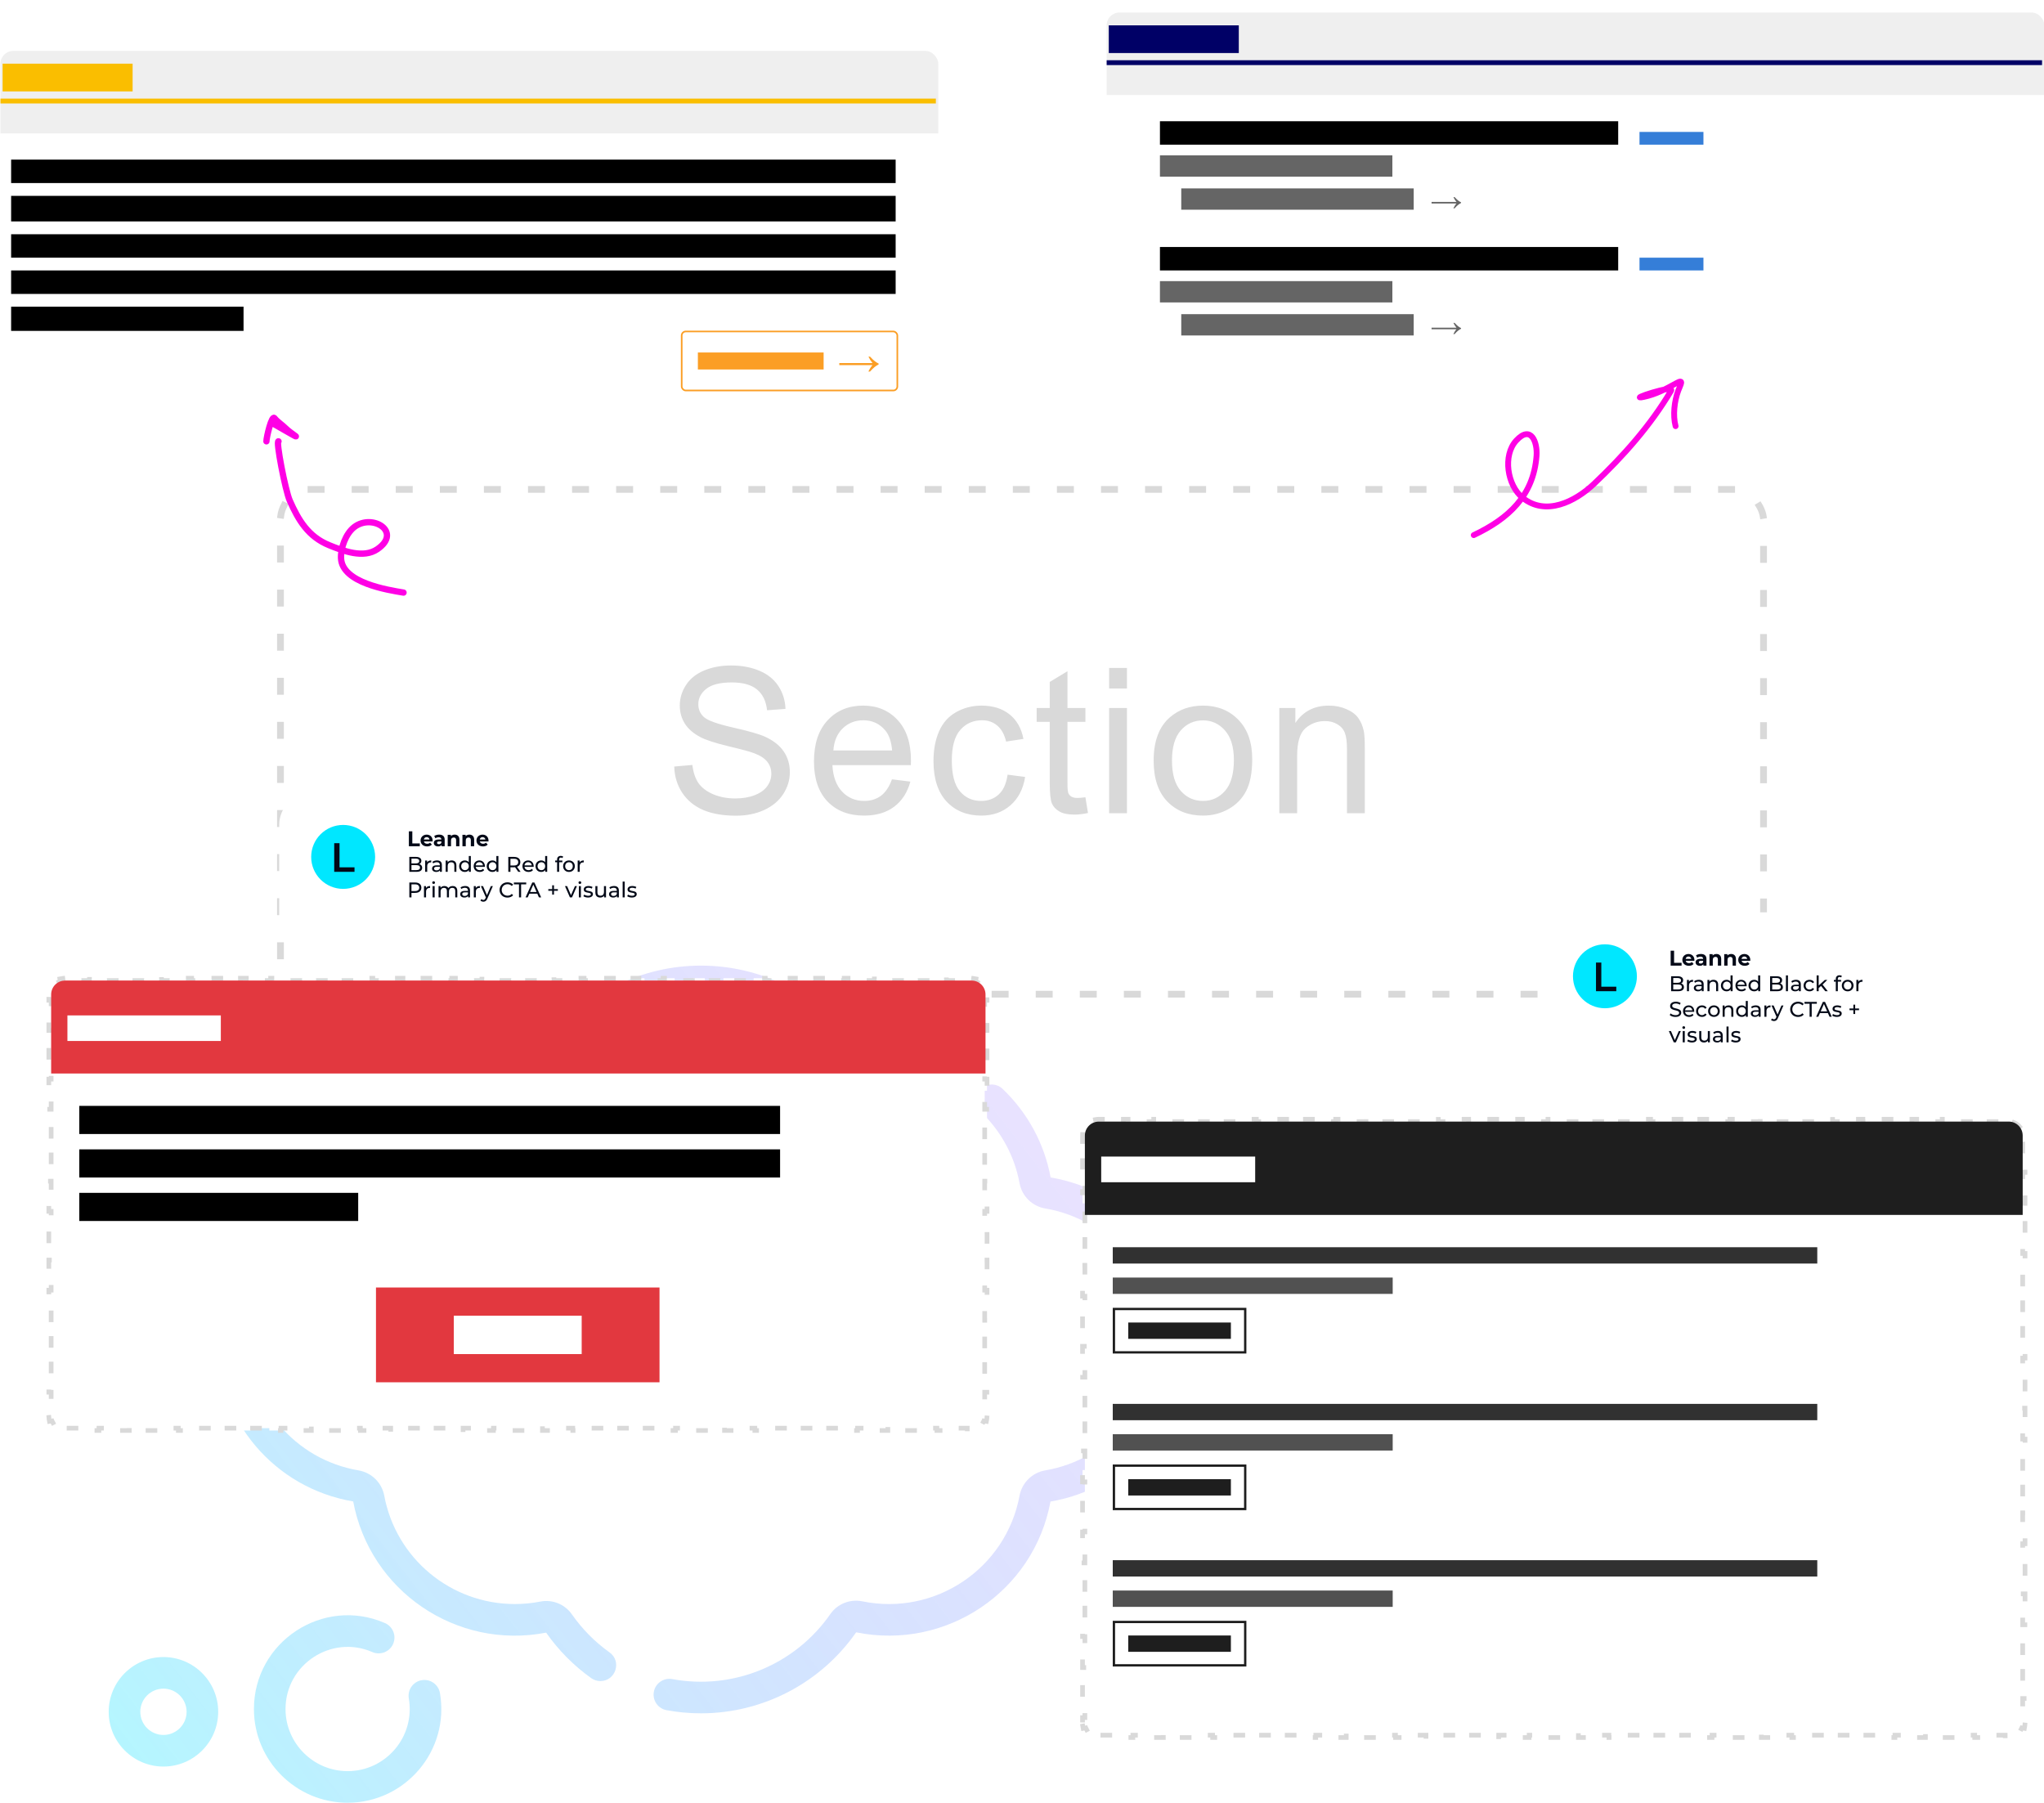
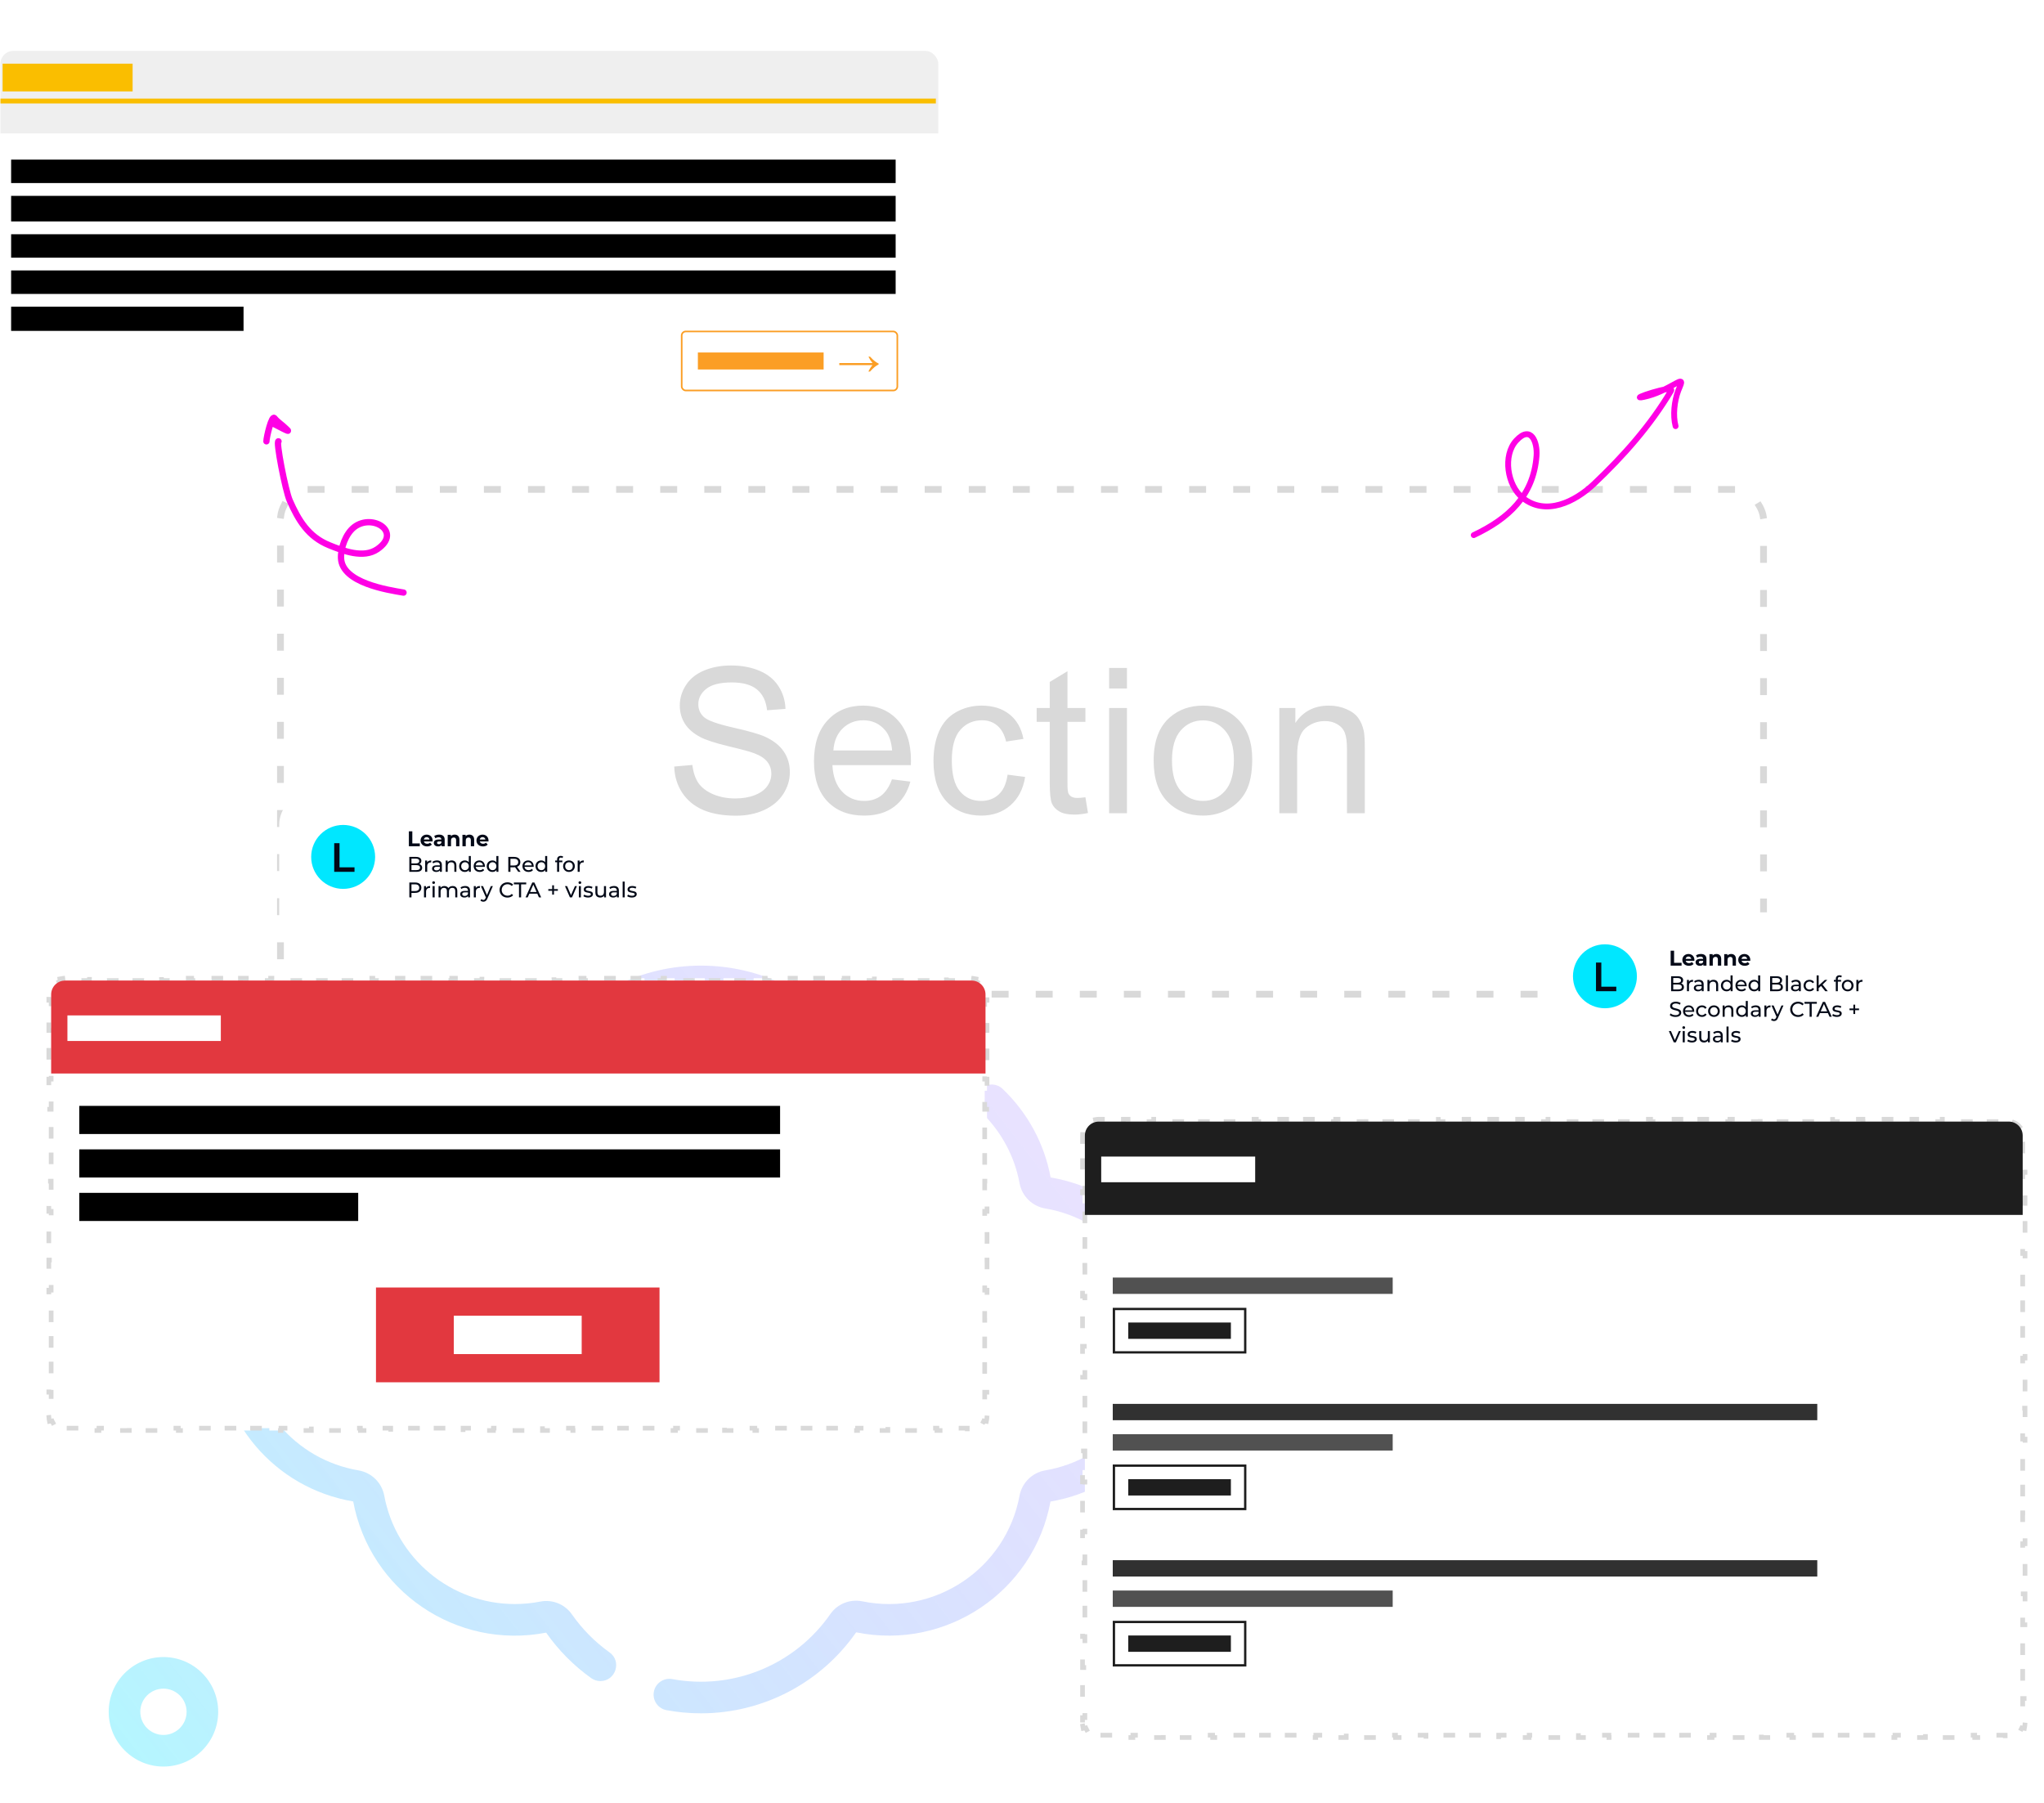
<svg xmlns="http://www.w3.org/2000/svg" width="959" height="846" viewBox="0 0 959 846" fill="none">
  <g clip-path="url(#clip0_1248_2080)">
    <rect width="959" height="845.715" fill="white" />
    <rect x="131.591" y="229.591" width="695.817" height="236.817" rx="14.322" stroke="#D9D9D9" stroke-width="3.183" stroke-linecap="square" stroke-dasharray="4.77 15.91" />
    <path d="M316.34 359.608L324.846 358.864C325.249 362.273 326.178 365.077 327.635 367.277C329.122 369.446 331.415 371.212 334.514 372.576C337.612 373.908 341.098 374.574 344.972 374.574C348.411 374.574 351.448 374.063 354.082 373.041C356.716 372.018 358.668 370.624 359.938 368.857C361.24 367.06 361.891 365.108 361.891 363.001C361.891 360.863 361.271 359.004 360.031 357.423C358.792 355.812 356.747 354.464 353.896 353.38C352.068 352.667 348.024 351.567 341.765 350.079C335.505 348.561 331.121 347.136 328.611 345.803C325.357 344.099 322.925 341.992 321.313 339.482C319.733 336.941 318.943 334.106 318.943 330.976C318.943 327.537 319.919 324.329 321.871 321.355C323.823 318.349 326.674 316.072 330.424 314.522C334.173 312.973 338.341 312.198 342.927 312.198C347.977 312.198 352.424 313.019 356.266 314.662C360.14 316.273 363.114 318.659 365.191 321.82C367.267 324.98 368.382 328.559 368.537 332.556L359.892 333.207C359.427 328.9 357.847 325.646 355.151 323.446C352.486 321.246 348.535 320.146 343.298 320.146C337.845 320.146 333.863 321.153 331.353 323.167C328.874 325.151 327.635 327.552 327.635 330.372C327.635 332.82 328.518 334.834 330.284 336.414C332.019 337.995 336.543 339.621 343.856 341.295C351.2 342.937 356.235 344.378 358.962 345.617C362.929 347.446 365.857 349.77 367.747 352.589C369.637 355.378 370.582 358.601 370.582 362.257C370.582 365.883 369.544 369.307 367.468 372.529C365.392 375.721 362.402 378.215 358.497 380.013C354.624 381.779 350.255 382.662 345.39 382.662C339.224 382.662 334.049 381.763 329.866 379.966C325.714 378.169 322.444 375.473 320.058 371.879C317.703 368.253 316.464 364.163 316.34 359.608ZM418.477 365.604L427.123 366.673C425.759 371.724 423.234 375.644 419.546 378.432C415.859 381.221 411.149 382.616 405.416 382.616C398.196 382.616 392.464 380.4 388.219 375.969C384.005 371.507 381.897 365.263 381.897 357.237C381.897 348.933 384.035 342.488 388.312 337.902C392.588 333.316 398.134 331.023 404.952 331.023C411.552 331.023 416.943 333.269 421.127 337.762C425.31 342.255 427.401 348.577 427.401 356.726C427.401 357.222 427.386 357.966 427.355 358.957H390.543C390.853 364.38 392.386 368.532 395.144 371.414C397.902 374.296 401.342 375.736 405.463 375.736C408.53 375.736 411.149 374.931 413.318 373.32C415.487 371.708 417.207 369.136 418.477 365.604ZM391.008 352.078H418.57C418.198 347.926 417.145 344.812 415.41 342.736C412.745 339.513 409.29 337.902 405.044 337.902C401.202 337.902 397.964 339.188 395.33 341.76C392.727 344.331 391.286 347.771 391.008 352.078ZM472.74 363.419L480.967 364.488C480.068 370.159 477.76 374.605 474.041 377.828C470.354 381.02 465.814 382.616 460.423 382.616C453.668 382.616 448.229 380.415 444.108 376.015C440.018 371.584 437.973 365.247 437.973 357.005C437.973 351.675 438.856 347.012 440.622 343.014C442.388 339.017 445.069 336.027 448.663 334.044C452.289 332.03 456.224 331.023 460.469 331.023C465.83 331.023 470.215 332.386 473.623 335.113C477.032 337.809 479.216 341.651 480.177 346.64L472.043 347.895C471.268 344.579 469.889 342.085 467.906 340.412C465.954 338.738 463.583 337.902 460.795 337.902C456.58 337.902 453.156 339.42 450.522 342.457C447.889 345.462 446.572 350.234 446.572 356.773C446.572 363.404 447.842 368.222 450.383 371.228C452.924 374.234 456.24 375.736 460.33 375.736C463.614 375.736 466.357 374.729 468.557 372.715C470.757 370.701 472.151 367.602 472.74 363.419ZM509.247 374.017L510.456 381.407C508.101 381.903 505.994 382.151 504.134 382.151C501.098 382.151 498.743 381.67 497.069 380.71C495.396 379.749 494.219 378.494 493.537 376.945C492.855 375.365 492.514 372.065 492.514 367.045V338.645H486.379V332.138H492.514V319.914L500.834 314.894V332.138H509.247V338.645H500.834V367.509C500.834 369.895 500.974 371.429 501.253 372.111C501.563 372.793 502.043 373.335 502.694 373.738C503.375 374.141 504.336 374.342 505.575 374.342C506.505 374.342 507.729 374.234 509.247 374.017ZM520.376 322.982V313.36H528.743V322.982H520.376ZM520.376 381.5V332.138H528.743V381.5H520.376ZM541.266 356.819C541.266 347.678 543.807 340.907 548.889 336.507C553.134 332.851 558.309 331.023 564.414 331.023C571.2 331.023 576.746 333.254 581.053 337.716C585.361 342.147 587.514 348.282 587.514 356.122C587.514 362.474 586.554 367.479 584.632 371.135C582.742 374.76 579.969 377.58 576.312 379.594C572.687 381.608 568.721 382.616 564.414 382.616C557.503 382.616 551.91 380.4 547.634 375.969C543.389 371.538 541.266 365.155 541.266 356.819ZM549.865 356.819C549.865 363.14 551.244 367.881 554.002 371.042C556.76 374.172 560.23 375.736 564.414 375.736C568.566 375.736 572.021 374.156 574.779 370.996C577.536 367.835 578.915 363.016 578.915 356.54C578.915 350.436 577.521 345.819 574.732 342.689C571.974 339.528 568.535 337.948 564.414 337.948C560.23 337.948 556.76 339.513 554.002 342.643C551.244 345.772 549.865 350.498 549.865 356.819ZM600.224 381.5V332.138H607.753V339.157C611.379 333.734 616.616 331.023 623.464 331.023C626.438 331.023 629.165 331.565 631.644 332.649C634.154 333.703 636.029 335.097 637.268 336.833C638.508 338.568 639.375 340.629 639.871 343.014C640.181 344.564 640.336 347.275 640.336 351.149V381.5H631.97V351.474C631.97 348.065 631.644 345.524 630.993 343.851C630.343 342.147 629.181 340.799 627.507 339.807C625.865 338.785 623.928 338.274 621.697 338.274C618.134 338.274 615.051 339.405 612.448 341.667C609.876 343.929 608.59 348.22 608.59 354.542V381.5H600.224Z" fill="#D9D9D9" />
    <path d="M76.686 777.368C62.523 777.368 51 788.89 51 803.053C51 817.216 62.523 828.74 76.686 828.74C90.849 828.74 102.373 817.216 102.373 803.053C102.373 788.89 90.849 777.368 76.686 777.368ZM76.686 813.914C70.697 813.914 65.825 809.042 65.825 803.053C65.825 797.064 70.697 792.192 76.686 792.192C82.674 792.192 87.548 797.064 87.548 803.053C87.548 809.042 82.675 813.914 76.686 813.914Z" fill="url(#paint0_linear_1248_2080)" fill-opacity="0.4" />
    <path d="M492.93 552.367C489.968 536.459 482.18 522.096 470.413 510.83C467.455 507.999 462.763 508.1 459.932 511.058C457.102 514.015 457.203 518.707 460.16 521.539C469.674 530.646 475.965 542.243 478.356 555.081C479.483 561.132 484.312 565.892 490.375 566.922C520.39 572.03 542.175 597.87 542.175 628.364C542.175 658.858 520.39 684.698 490.376 689.807C484.313 690.838 479.482 695.596 478.356 701.647C471.978 735.897 438.665 758.203 404.599 751.232C398.821 750.048 392.924 752.401 389.573 757.215C373.065 780.939 344.151 793.01 315.409 787.71C311.386 786.962 307.517 789.627 306.774 793.654C306.031 797.679 308.692 801.545 312.718 802.288C318.036 803.27 323.482 803.768 328.903 803.768C357.884 803.768 385.083 789.564 401.683 765.767C443.64 774.321 485.011 746.933 492.863 704.422C530.026 698.098 557 666.11 557 628.364C557 590.618 530.026 558.632 492.93 552.367Z" fill="url(#paint1_linear_1248_2080)" fill-opacity="0.4" />
    <path d="M436.966 492.008C425.516 488.961 413.337 488.59 401.686 490.965C366.463 440.466 291.651 440.274 256.236 490.815C214.227 482.685 173.533 510.32 165.779 552.311C128.615 558.634 101.641 590.621 101.641 628.368C101.641 666.114 128.615 698.101 165.711 704.366C173.513 746.268 214.057 774.075 256.236 765.922C262.025 774.184 269.136 781.361 277.37 787.253C278.677 788.188 280.184 788.638 281.677 788.638C288.844 788.633 291.86 779.389 285.995 775.193C279.103 770.263 273.158 764.256 268.324 757.34C265.005 752.589 259.189 750.233 253.508 751.347C249.584 752.112 245.562 752.5 241.558 752.5C211.54 752.5 185.77 731.115 180.283 701.65C179.157 695.6 174.327 690.841 168.264 689.811C138.249 684.702 116.464 658.863 116.464 628.367C116.464 597.872 138.249 572.033 168.264 566.925C174.326 565.893 179.157 561.136 180.284 555.084C186.632 520.995 219.631 498.775 253.507 505.389C259.184 506.498 265.005 504.144 268.324 499.396C282.156 479.605 304.803 467.789 328.903 467.789C353.068 467.789 375.748 479.651 389.575 499.52C392.929 504.335 398.828 506.682 404.601 505.5C414.033 503.57 423.89 503.87 433.151 506.335C437.107 507.39 441.168 505.035 442.221 501.08C443.275 497.124 440.923 493.063 436.966 492.008Z" fill="url(#paint2_linear_1248_2080)" fill-opacity="0.4" />
-     <path d="M206.414 794.273C205.722 790.239 201.894 787.53 197.854 788.224C193.818 788.916 191.11 792.749 191.803 796.784C194.892 814.756 180.996 830.891 163.1 830.891C147.035 830.891 133.964 817.821 133.964 801.755C133.964 780.816 155.525 766.69 174.7 775.026C178.454 776.66 182.821 774.937 184.454 771.184C186.087 767.43 184.366 763.063 180.613 761.43C151.628 748.825 119.139 770.203 119.139 801.754C119.139 825.993 138.859 845.715 163.1 845.715C190.134 845.716 211.063 821.323 206.414 794.273Z" fill="url(#paint3_linear_1248_2080)" fill-opacity="0.4" />
    <g filter="url(#filter0_ddd_1248_2080)">
      <g clip-path="url(#clip1_1248_2080)">
        <rect x="519" width="440" height="170.69" rx="6" fill="white" />
        <rect x="519" width="438.862" height="214.69" fill="white" />
        <rect x="519" width="440" height="38.69" fill="#EFEFEF" />
-         <line x1="519" y1="23.517" x2="957.862" y2="23.517" stroke="#000066" stroke-width="2.276" />
        <rect x="520" y="6" width="61" height="13" fill="#000066" />
        <rect x="554" y="141.5" width="109.049" height="10" fill="#656565" />
        <path d="M682.251 145.584C682.9 146.292 683.462 146.832 683.935 147.203C684.409 147.569 684.856 147.842 685.276 148.023V148.353C684.792 148.587 684.324 148.887 683.87 149.253C683.415 149.615 682.873 150.147 682.244 150.85H681.68C682.139 149.869 682.62 149.114 683.122 148.587H671.44V147.847H683.122C682.751 147.374 682.493 147.022 682.346 146.792C682.2 146.563 681.982 146.16 681.694 145.584H682.251Z" fill="#656565" />
        <rect x="544" y="110" width="215" height="11" fill="black" />
        <rect x="769" y="115" width="30" height="6" fill="#357ED8" />
-         <rect x="544" y="126" width="109.049" height="10" fill="#656565" />
        <rect x="554" y="82.5" width="109.049" height="10" fill="#656565" />
        <path d="M682.251 86.584C682.9 87.292 683.462 87.832 683.935 88.203C684.409 88.569 684.856 88.842 685.276 89.023V89.353C684.792 89.587 684.324 89.887 683.87 90.253C683.415 90.615 682.873 91.147 682.244 91.85H681.68C682.139 90.869 682.62 90.114 683.122 89.587H671.44V88.847H683.122C682.751 88.374 682.493 88.022 682.346 87.793C682.2 87.563 681.982 87.16 681.694 86.584H682.251Z" fill="#656565" />
        <rect x="544" y="51" width="215" height="11" fill="black" />
        <rect x="769" y="56" width="30" height="6" fill="#357ED8" />
        <rect x="544" y="67" width="109.049" height="10" fill="#656565" />
      </g>
    </g>
    <g filter="url(#filter1_ddd_1248_2080)">
      <g clip-path="url(#clip2_1248_2080)">
        <rect y="18" width="440" height="170.69" rx="6" fill="white" />
        <rect y="18" width="438.862" height="214.69" fill="white" />
        <rect x="319.621" y="149.621" width="101.172" height="27.69" rx="1.897" stroke="#FB9E25" stroke-width="0.759" />
        <rect x="327.207" y="159.465" width="59" height="8" fill="#FB9E25" />
        <path d="M407.976 161.411C408.841 162.355 409.59 163.074 410.222 163.569C410.853 164.057 411.449 164.422 412.009 164.663V165.102C411.364 165.415 410.739 165.815 410.134 166.303C409.528 166.785 408.806 167.495 407.966 168.432H407.214C407.826 167.124 408.467 166.118 409.138 165.415H393.561V164.428H409.138C408.643 163.797 408.298 163.328 408.102 163.022C407.907 162.716 407.617 162.179 407.233 161.411H407.976Z" fill="#FB9E25" />
        <rect y="18" width="440" height="38.69" fill="#EFEFEF" />
        <line y1="41.517" x2="438.862" y2="41.517" stroke="#FABE00" stroke-width="2.276" />
        <rect x="1" y="24" width="61" height="13" fill="#FABE00" />
        <rect x="5" y="69" width="415" height="11" fill="black" />
        <rect x="5" y="86" width="415" height="12" fill="black" />
        <rect x="5" y="104" width="415" height="11" fill="black" />
        <rect x="5" y="121" width="415" height="11" fill="black" />
        <rect x="5" y="138" width="109.049" height="11.36" fill="black" />
      </g>
    </g>
    <g filter="url(#filter2_ddd_1248_2080)">
      <path d="M508.012 765.571L508.208 766.648L509.394 766.432C509.95 767.81 511.05 768.911 512.429 769.466L512.213 770.653L513.29 770.849C513.674 770.919 514.07 770.955 514.473 770.955H516.123H517.217V769.861H526.03V770.955H527.124H530.425H531.519V769.861H540.332V770.955H541.426H544.726H545.821V769.861H554.633V770.955H555.728H559.028H560.123V769.861H568.935V770.955H570.03H573.33H574.425V769.861H583.237V770.955H584.332H587.632H588.726V769.861H597.539V770.955H598.633H601.934H603.028V769.861H611.841V770.955H612.935H616.236H617.33V769.861H626.142V770.955H627.237H630.537H631.632V769.861H640.444V770.955H641.539H644.839H645.934V769.861H654.746V770.955H655.841H659.141H660.236V769.861H669.048V770.955H670.142H673.443H674.537V769.861H683.35V770.955H684.444H687.745H688.839V769.861H697.652V770.955H698.746H702.047H703.141V769.861H711.953V770.955H713.048H716.348H717.443V769.861H726.255V770.955H727.35H730.65H731.745V769.861H740.557V770.955H741.652H744.952H746.047V769.861H754.859V770.955H755.953H759.254H760.348V769.861H769.161V770.955H770.255H773.556H774.65V769.861H783.462V770.955H784.557H787.857H788.952V769.861H797.764V770.955H798.859H802.159H803.254V769.861H812.066V770.955H813.161H816.461H817.556V769.861H826.368V770.955H827.462H830.763H831.857V769.861H840.67V770.955H841.764H845.065H846.159V769.861H854.972V770.955H856.066H859.367H860.461V769.861H869.273V770.955H870.368H873.668H874.763V769.861H883.575V770.955H884.67H887.97H889.065V769.861H897.877V770.955H898.972H902.272H903.367V769.861H912.179V770.955H913.273H916.574H917.668V769.861H926.481V770.955H927.575H930.876H931.97V769.861H940.783V770.955H941.877H943.527C943.93 770.955 944.326 770.919 944.71 770.849L945.787 770.653L945.571 769.466C946.95 768.911 948.05 767.81 948.606 766.432L949.792 766.648L949.988 765.571C950.058 765.187 950.095 764.791 950.095 764.388V762.713V761.618H949V752.641H950.095V751.546V748.196V747.102H949V738.124H950.095V737.029V733.679V732.585H949V723.607H950.095V722.512V719.162V718.068H949V709.09H950.095V707.996V704.645V703.551H949V694.573H950.095V693.479V690.129V689.034H949V680.056H950.095V678.962V675.612V674.517H949V665.539H950.095V664.445V661.095V660H949V651.022H950.095V649.928V646.578V645.483H949V636.506H950.095V635.411V632.061V630.966H949V621.989H950.095V620.894V617.544V616.45H949V607.472H950.095V606.377V603.027V601.933H949V592.955H950.095V591.86V588.51V587.416H949V578.438H950.095V577.344V573.993V572.899H949V563.921H950.095V562.827V559.477V558.382H949V549.404H950.095V548.31V544.96V543.865H949V534.887H950.095V533.793V530.443V529.348H949V520.37H950.095V519.276V515.926V514.831H949V505.854H950.095V504.759V501.409V500.314H949V491.337H950.095V490.242V488.567C950.095 488.097 950.052 487.635 949.97 487.187L949.774 486.11L948.606 486.323C947.944 484.501 946.499 483.056 944.677 482.394L944.89 481.226L943.813 481.03C943.365 480.948 942.903 480.905 942.433 480.905H940.791H939.697V482H930.94V480.905H929.846H926.562H925.468V482H916.711V480.905H915.617H912.333H911.239V482H902.483V480.905H901.388H898.104H897.01V482H888.254V480.905H887.159H883.876H882.781V482H874.025V480.905H872.93H869.647H868.552V482H859.796V480.905H858.701H855.418H854.323V482H845.567V480.905H844.473H841.189H840.095V482H831.338V480.905H830.244H826.96H825.866V482H817.109V480.905H816.015H812.731H811.637V482H802.881V480.905H801.786H798.502H797.408V482H788.652V480.905H787.557H784.274H783.179V482H774.423V480.905H773.328H770.045H768.95V482H760.194V480.905H759.1H755.816H754.721V482H745.965V480.905H744.871H741.587H740.493V482H731.736V480.905H730.642H727.358H726.264V482H717.507V480.905H716.413H713.129H712.035V482H703.279V480.905H702.184H698.901H697.806V482H689.05V480.905H687.955H684.672H683.577V482H674.821V480.905H673.726H670.443H669.348V482H660.592V480.905H659.498H656.214H655.119V482H646.363V480.905H645.269H641.985H640.891V482H632.134V480.905H631.04H627.756H626.662V482H617.906V480.905H616.811H613.527H612.433V482H603.677V480.905H602.582H599.299H598.204V482H589.448V480.905H588.353H585.07H583.975V482H575.219V480.905H574.124H570.841H569.746V482H560.99V480.905H559.896H556.612H555.517V482H546.761V480.905H545.667H542.383H541.289V482H532.532V480.905H531.438H528.154H527.06V482H518.304V480.905H517.209H515.567C515.097 480.905 514.635 480.948 514.187 481.03L513.11 481.226L513.323 482.394C511.501 483.056 510.056 484.501 509.394 486.323L508.226 486.11L508.03 487.187C507.948 487.635 507.905 488.097 507.905 488.567V490.242V491.337H509V500.315H507.905V501.409V504.759V505.854H509V514.831H507.905V515.926V519.276V520.371H509V529.348H507.905V530.443V533.793V534.887H509V543.865H507.905V544.96V548.31V549.404H509V558.382H507.905V559.477V562.827V563.921H509V572.899H507.905V573.993V577.344V578.438H509V587.416H507.905V588.51V591.86V592.955H509V601.933H507.905V603.027V606.377V607.472H509V616.45H507.905V617.544V620.894V621.989H509V630.967H507.905V632.061V635.411V636.506H509V645.483H507.905V646.578V649.928V651.023H509V660H507.905V661.095V664.445V665.539H509V674.517H507.905V675.612V678.962V680.056H509V689.034H507.905V690.129V693.479V694.573H509V703.551H507.905V704.646V707.996V709.09H509V718.068H507.905V719.162V722.512V723.607H509V732.585H507.905V733.679V737.029V738.124H509V747.102H507.905V748.196V751.546V752.641H509V761.619H507.905V762.713V764.388C507.905 764.791 507.942 765.187 508.012 765.571Z" fill="white" stroke="#D9D9D9" stroke-width="2.189" stroke-linecap="square" stroke-dasharray="3.28 10.95" />
      <rect x="522.08" y="702" width="131.343" height="7.662" fill="#515151" />
      <rect x="522.08" y="687.771" width="330.547" height="7.662" fill="#313131" />
      <rect x="522.625" y="716.747" width="61.603" height="20.347" stroke="#1E1E1E" stroke-width="1.09" />
      <rect x="529.347" y="723.09" width="48.159" height="7.662" fill="#1E1E1E" />
      <rect x="522.08" y="628.667" width="131.343" height="7.662" fill="#515151" />
      <rect x="522.08" y="614.438" width="330.547" height="7.662" fill="#313131" />
      <rect x="522.625" y="643.413" width="61.603" height="20.347" stroke="#1E1E1E" stroke-width="1.09" />
      <rect x="529.347" y="649.756" width="48.159" height="7.662" fill="#1E1E1E" />
      <rect x="522.08" y="555.175" width="131.343" height="7.662" fill="#515151" />
-       <rect x="522.08" y="540.947" width="330.547" height="7.662" fill="#313131" />
      <rect x="522.625" y="569.922" width="61.603" height="20.347" stroke="#1E1E1E" stroke-width="1.09" />
      <rect x="529.347" y="576.264" width="48.159" height="7.662" fill="#1E1E1E" />
      <path d="M509 488.567C509 484.94 511.94 482 515.567 482H942.433C946.06 482 949 484.94 949 488.567V525.781H509V488.567Z" fill="#1E1E1E" />
      <rect x="516.662" y="498.418" width="72.239" height="12.04" fill="white" />
    </g>
    <g filter="url(#filter3_d_1248_2080)">
      <path d="M723 441C723 432.716 729.716 426 738 426H895C903.284 426 910 432.716 910 441V489C910 497.284 903.284 504 895 504H723V441Z" fill="white" />
      <circle cx="753" cy="456" r="15" fill="#00E7FF" />
      <path d="M748.805 449.56H751.301V460.888H758.328V463H748.805V449.56Z" fill="#030917" />
      <path d="M783.83 444H785.45V449.68H788.96V451H783.83V444ZM794.986 448.33C794.986 448.35 794.976 448.49 794.956 448.75H790.886C790.959 449.083 791.133 449.347 791.406 449.54C791.679 449.733 792.019 449.83 792.426 449.83C792.706 449.83 792.953 449.79 793.166 449.71C793.386 449.623 793.589 449.49 793.776 449.31L794.606 450.21C794.099 450.79 793.359 451.08 792.386 451.08C791.779 451.08 791.243 450.963 790.776 450.73C790.309 450.49 789.949 450.16 789.696 449.74C789.443 449.32 789.316 448.843 789.316 448.31C789.316 447.783 789.439 447.31 789.686 446.89C789.939 446.463 790.283 446.133 790.716 445.9C791.156 445.66 791.646 445.54 792.186 445.54C792.713 445.54 793.189 445.653 793.616 445.88C794.043 446.107 794.376 446.433 794.616 446.86C794.863 447.28 794.986 447.77 794.986 448.33ZM792.196 446.72C791.843 446.72 791.546 446.82 791.306 447.02C791.066 447.22 790.919 447.493 790.866 447.84H793.516C793.463 447.5 793.316 447.23 793.076 447.03C792.836 446.823 792.543 446.72 792.196 446.72ZM798.048 445.54C798.882 445.54 799.522 445.74 799.968 446.14C800.415 446.533 800.638 447.13 800.638 447.93V451H799.178V450.33C798.885 450.83 798.338 451.08 797.538 451.08C797.125 451.08 796.765 451.01 796.458 450.87C796.158 450.73 795.928 450.537 795.768 450.29C795.608 450.043 795.528 449.763 795.528 449.45C795.528 448.95 795.715 448.557 796.088 448.27C796.468 447.983 797.052 447.84 797.838 447.84H799.078C799.078 447.5 798.975 447.24 798.768 447.06C798.562 446.873 798.252 446.78 797.838 446.78C797.552 446.78 797.268 446.827 796.988 446.92C796.715 447.007 796.482 447.127 796.288 447.28L795.728 446.19C796.022 445.983 796.372 445.823 796.778 445.71C797.192 445.597 797.615 445.54 798.048 445.54ZM797.928 450.03C798.195 450.03 798.432 449.97 798.638 449.85C798.845 449.723 798.992 449.54 799.078 449.3V448.75H798.008C797.368 448.75 797.048 448.96 797.048 449.38C797.048 449.58 797.125 449.74 797.278 449.86C797.438 449.973 797.655 450.03 797.928 450.03ZM805.32 445.54C805.987 445.54 806.523 445.74 806.93 446.14C807.343 446.54 807.55 447.133 807.55 447.92V451H805.99V448.16C805.99 447.733 805.897 447.417 805.71 447.21C805.523 446.997 805.253 446.89 804.9 446.89C804.507 446.89 804.193 447.013 803.96 447.26C803.727 447.5 803.61 447.86 803.61 448.34V451H802.05V445.62H803.54V446.25C803.747 446.023 804.003 445.85 804.31 445.73C804.617 445.603 804.953 445.54 805.32 445.54ZM812.234 445.54C812.901 445.54 813.437 445.74 813.844 446.14C814.257 446.54 814.464 447.133 814.464 447.92V451H812.904V448.16C812.904 447.733 812.811 447.417 812.624 447.21C812.437 446.997 812.167 446.89 811.814 446.89C811.421 446.89 811.107 447.013 810.874 447.26C810.641 447.5 810.524 447.86 810.524 448.34V451H808.964V445.62H810.454V446.25C810.661 446.023 810.917 445.85 811.224 445.73C811.531 445.603 811.867 445.54 812.234 445.54ZM821.207 448.33C821.207 448.35 821.197 448.49 821.177 448.75H817.107C817.18 449.083 817.353 449.347 817.627 449.54C817.9 449.733 818.24 449.83 818.647 449.83C818.927 449.83 819.173 449.79 819.387 449.71C819.607 449.623 819.81 449.49 819.997 449.31L820.827 450.21C820.32 450.79 819.58 451.08 818.607 451.08C818 451.08 817.463 450.963 816.997 450.73C816.53 450.49 816.17 450.16 815.917 449.74C815.663 449.32 815.537 448.843 815.537 448.31C815.537 447.783 815.66 447.31 815.907 446.89C816.16 446.463 816.503 446.133 816.937 445.9C817.377 445.66 817.867 445.54 818.407 445.54C818.933 445.54 819.41 445.653 819.837 445.88C820.263 446.107 820.597 446.433 820.837 446.86C821.083 447.28 821.207 447.77 821.207 448.33ZM818.417 446.72C818.063 446.72 817.767 446.82 817.527 447.02C817.287 447.22 817.14 447.493 817.087 447.84H819.737C819.683 447.5 819.537 447.23 819.297 447.03C819.057 446.823 818.763 446.72 818.417 446.72Z" fill="#030917" />
      <path d="M784.05 463V456H787.19C787.997 456 788.617 456.163 789.05 456.49C789.483 456.81 789.7 457.25 789.7 457.81C789.7 458.19 789.613 458.51 789.44 458.77C789.273 459.03 789.047 459.23 788.76 459.37C788.473 459.51 788.163 459.58 787.83 459.58L788.01 459.28C788.41 459.28 788.763 459.35 789.07 459.49C789.377 459.63 789.62 459.837 789.8 460.11C789.98 460.377 790.07 460.71 790.07 461.11C790.07 461.71 789.843 462.177 789.39 462.51C788.943 462.837 788.277 463 787.39 463H784.05ZM785.05 462.19H787.35C787.903 462.19 788.327 462.097 788.62 461.91C788.913 461.723 789.06 461.43 789.06 461.03C789.06 460.623 788.913 460.327 788.62 460.14C788.327 459.953 787.903 459.86 787.35 459.86H784.96V459.05H787.1C787.607 459.05 788 458.957 788.28 458.77C788.56 458.583 788.7 458.303 788.7 457.93C788.7 457.557 788.56 457.277 788.28 457.09C788 456.903 787.607 456.81 787.1 456.81H785.05V462.19ZM791.478 463V457.7H792.398V459.14L792.308 458.78C792.455 458.413 792.702 458.133 793.048 457.94C793.395 457.747 793.822 457.65 794.328 457.65V458.58C794.288 458.573 794.248 458.57 794.208 458.57C794.175 458.57 794.142 458.57 794.108 458.57C793.595 458.57 793.188 458.723 792.888 459.03C792.588 459.337 792.438 459.78 792.438 460.36V463H791.478ZM798.411 463V461.88L798.361 461.67V459.76C798.361 459.353 798.241 459.04 798.001 458.82C797.768 458.593 797.414 458.48 796.941 458.48C796.628 458.48 796.321 458.533 796.021 458.64C795.721 458.74 795.468 458.877 795.261 459.05L794.861 458.33C795.134 458.11 795.461 457.943 795.841 457.83C796.228 457.71 796.631 457.65 797.051 457.65C797.778 457.65 798.338 457.827 798.731 458.18C799.124 458.533 799.321 459.073 799.321 459.8V463H798.411ZM796.671 463.06C796.278 463.06 795.931 462.993 795.631 462.86C795.338 462.727 795.111 462.543 794.951 462.31C794.791 462.07 794.711 461.8 794.711 461.5C794.711 461.213 794.778 460.953 794.911 460.72C795.051 460.487 795.274 460.3 795.581 460.16C795.894 460.02 796.314 459.95 796.841 459.95H798.521V460.64H796.881C796.401 460.64 796.078 460.72 795.911 460.88C795.744 461.04 795.661 461.233 795.661 461.46C795.661 461.72 795.764 461.93 795.971 462.09C796.178 462.243 796.464 462.32 796.831 462.32C797.191 462.32 797.504 462.24 797.771 462.08C798.044 461.92 798.241 461.687 798.361 461.38L798.551 462.04C798.424 462.353 798.201 462.603 797.881 462.79C797.561 462.97 797.158 463.06 796.671 463.06ZM803.928 457.65C804.361 457.65 804.741 457.733 805.068 457.9C805.401 458.067 805.661 458.32 805.848 458.66C806.034 459 806.128 459.43 806.128 459.95V463H805.168V460.06C805.168 459.547 805.041 459.16 804.788 458.9C804.541 458.64 804.191 458.51 803.738 458.51C803.398 458.51 803.101 458.577 802.848 458.71C802.594 458.843 802.398 459.04 802.258 459.3C802.124 459.56 802.058 459.883 802.058 460.27V463H801.098V457.7H802.018V459.13L801.868 458.75C802.041 458.403 802.308 458.133 802.668 457.94C803.028 457.747 803.448 457.65 803.928 457.65ZM810.094 463.06C809.581 463.06 809.121 462.947 808.714 462.72C808.314 462.493 807.997 462.177 807.764 461.77C807.531 461.363 807.414 460.89 807.414 460.35C807.414 459.81 807.531 459.34 807.764 458.94C807.997 458.533 808.314 458.217 808.714 457.99C809.121 457.763 809.581 457.65 810.094 457.65C810.541 457.65 810.944 457.75 811.304 457.95C811.664 458.15 811.951 458.45 812.164 458.85C812.384 459.25 812.494 459.75 812.494 460.35C812.494 460.95 812.387 461.45 812.174 461.85C811.967 462.25 811.684 462.553 811.324 462.76C810.964 462.96 810.554 463.06 810.094 463.06ZM810.174 462.22C810.507 462.22 810.807 462.143 811.074 461.99C811.347 461.837 811.561 461.62 811.714 461.34C811.874 461.053 811.954 460.723 811.954 460.35C811.954 459.97 811.874 459.643 811.714 459.37C811.561 459.09 811.347 458.873 811.074 458.72C810.807 458.567 810.507 458.49 810.174 458.49C809.834 458.49 809.531 458.567 809.264 458.72C808.997 458.873 808.784 459.09 808.624 459.37C808.464 459.643 808.384 459.97 808.384 460.35C808.384 460.723 808.464 461.053 808.624 461.34C808.784 461.62 808.997 461.837 809.264 461.99C809.531 462.143 809.834 462.22 810.174 462.22ZM811.984 463V461.57L812.044 460.34L811.944 459.11V455.58H812.904V463H811.984ZM817.081 463.06C816.514 463.06 816.014 462.943 815.581 462.71C815.154 462.477 814.821 462.157 814.581 461.75C814.347 461.343 814.231 460.877 814.231 460.35C814.231 459.823 814.344 459.357 814.571 458.95C814.804 458.543 815.121 458.227 815.521 458C815.927 457.767 816.384 457.65 816.891 457.65C817.404 457.65 817.857 457.763 818.251 457.99C818.644 458.217 818.951 458.537 819.171 458.95C819.397 459.357 819.511 459.833 819.511 460.38C819.511 460.42 819.507 460.467 819.501 460.52C819.501 460.573 819.497 460.623 819.491 460.67H814.981V459.98H818.991L818.601 460.22C818.607 459.88 818.537 459.577 818.391 459.31C818.244 459.043 818.041 458.837 817.781 458.69C817.527 458.537 817.231 458.46 816.891 458.46C816.557 458.46 816.261 458.537 816.001 458.69C815.741 458.837 815.537 459.047 815.391 459.32C815.244 459.587 815.171 459.893 815.171 460.24V460.4C815.171 460.753 815.251 461.07 815.411 461.35C815.577 461.623 815.807 461.837 816.101 461.99C816.394 462.143 816.731 462.22 817.111 462.22C817.424 462.22 817.707 462.167 817.961 462.06C818.221 461.953 818.447 461.793 818.641 461.58L819.171 462.2C818.931 462.48 818.631 462.693 818.271 462.84C817.917 462.987 817.521 463.06 817.081 463.06ZM823.034 463.06C822.52 463.06 822.06 462.947 821.654 462.72C821.254 462.493 820.937 462.177 820.704 461.77C820.47 461.363 820.354 460.89 820.354 460.35C820.354 459.81 820.47 459.34 820.704 458.94C820.937 458.533 821.254 458.217 821.654 457.99C822.06 457.763 822.52 457.65 823.034 457.65C823.48 457.65 823.884 457.75 824.244 457.95C824.604 458.15 824.89 458.45 825.104 458.85C825.324 459.25 825.434 459.75 825.434 460.35C825.434 460.95 825.327 461.45 825.114 461.85C824.907 462.25 824.624 462.553 824.264 462.76C823.904 462.96 823.494 463.06 823.034 463.06ZM823.114 462.22C823.447 462.22 823.747 462.143 824.014 461.99C824.287 461.837 824.5 461.62 824.654 461.34C824.814 461.053 824.894 460.723 824.894 460.35C824.894 459.97 824.814 459.643 824.654 459.37C824.5 459.09 824.287 458.873 824.014 458.72C823.747 458.567 823.447 458.49 823.114 458.49C822.774 458.49 822.47 458.567 822.204 458.72C821.937 458.873 821.724 459.09 821.564 459.37C821.404 459.643 821.324 459.97 821.324 460.35C821.324 460.723 821.404 461.053 821.564 461.34C821.724 461.62 821.937 461.837 822.204 461.99C822.47 462.143 822.774 462.22 823.114 462.22ZM824.924 463V461.57L824.984 460.34L824.884 459.11V455.58H825.844V463H824.924ZM830.486 463V456H833.626C834.432 456 835.052 456.163 835.486 456.49C835.919 456.81 836.136 457.25 836.136 457.81C836.136 458.19 836.049 458.51 835.876 458.77C835.709 459.03 835.482 459.23 835.196 459.37C834.909 459.51 834.599 459.58 834.266 459.58L834.446 459.28C834.846 459.28 835.199 459.35 835.506 459.49C835.812 459.63 836.056 459.837 836.236 460.11C836.416 460.377 836.506 460.71 836.506 461.11C836.506 461.71 836.279 462.177 835.826 462.51C835.379 462.837 834.712 463 833.826 463H830.486ZM831.486 462.19H833.786C834.339 462.19 834.762 462.097 835.056 461.91C835.349 461.723 835.496 461.43 835.496 461.03C835.496 460.623 835.349 460.327 835.056 460.14C834.762 459.953 834.339 459.86 833.786 459.86H831.396V459.05H833.536C834.042 459.05 834.436 458.957 834.716 458.77C834.996 458.583 835.136 458.303 835.136 457.93C835.136 457.557 834.996 457.277 834.716 457.09C834.436 456.903 834.042 456.81 833.536 456.81H831.486V462.19ZM837.914 463V455.58H838.874V463H837.914ZM843.997 463V461.88L843.947 461.67V459.76C843.947 459.353 843.827 459.04 843.587 458.82C843.354 458.593 843 458.48 842.527 458.48C842.214 458.48 841.907 458.533 841.607 458.64C841.307 458.74 841.054 458.877 840.847 459.05L840.447 458.33C840.72 458.11 841.047 457.943 841.427 457.83C841.814 457.71 842.217 457.65 842.637 457.65C843.364 457.65 843.924 457.827 844.317 458.18C844.71 458.533 844.907 459.073 844.907 459.8V463H843.997ZM842.257 463.06C841.864 463.06 841.517 462.993 841.217 462.86C840.924 462.727 840.697 462.543 840.537 462.31C840.377 462.07 840.297 461.8 840.297 461.5C840.297 461.213 840.364 460.953 840.497 460.72C840.637 460.487 840.86 460.3 841.167 460.16C841.48 460.02 841.9 459.95 842.427 459.95H844.107V460.64H842.467C841.987 460.64 841.664 460.72 841.497 460.88C841.33 461.04 841.247 461.233 841.247 461.46C841.247 461.72 841.35 461.93 841.557 462.09C841.764 462.243 842.05 462.32 842.417 462.32C842.777 462.32 843.09 462.24 843.357 462.08C843.63 461.92 843.827 461.687 843.947 461.38L844.137 462.04C844.01 462.353 843.787 462.603 843.467 462.79C843.147 462.97 842.744 463.06 842.257 463.06ZM848.993 463.06C848.453 463.06 847.97 462.943 847.543 462.71C847.123 462.477 846.793 462.157 846.553 461.75C846.313 461.343 846.193 460.877 846.193 460.35C846.193 459.823 846.313 459.357 846.553 458.95C846.793 458.543 847.123 458.227 847.543 458C847.97 457.767 848.453 457.65 848.993 457.65C849.473 457.65 849.9 457.747 850.273 457.94C850.653 458.127 850.947 458.407 851.153 458.78L850.423 459.25C850.25 458.99 850.037 458.8 849.783 458.68C849.537 458.553 849.27 458.49 848.983 458.49C848.637 458.49 848.327 458.567 848.053 458.72C847.78 458.873 847.563 459.09 847.403 459.37C847.243 459.643 847.163 459.97 847.163 460.35C847.163 460.73 847.243 461.06 847.403 461.34C847.563 461.62 847.78 461.837 848.053 461.99C848.327 462.143 848.637 462.22 848.983 462.22C849.27 462.22 849.537 462.16 849.783 462.04C850.037 461.913 850.25 461.72 850.423 461.46L851.153 461.92C850.947 462.287 850.653 462.57 850.273 462.77C849.9 462.963 849.473 463.06 848.993 463.06ZM853.108 461.72L853.128 460.49L856.178 457.7H857.338L854.998 460L854.478 460.44L853.108 461.72ZM852.328 463V455.58H853.288V463H852.328ZM856.378 463L854.298 460.42L854.918 459.65L857.558 463H856.378ZM861.316 463V457.23C861.316 456.71 861.466 456.297 861.766 455.99C862.072 455.677 862.506 455.52 863.066 455.52C863.272 455.52 863.469 455.547 863.656 455.6C863.849 455.647 864.012 455.723 864.146 455.83L863.856 456.56C863.756 456.48 863.642 456.42 863.516 456.38C863.389 456.333 863.256 456.31 863.116 456.31C862.836 456.31 862.622 456.39 862.476 456.55C862.329 456.703 862.256 456.933 862.256 457.24V457.95L862.276 458.39V463H861.316ZM860.416 458.49V457.7H863.796V458.49H860.416ZM866.893 463.06C866.36 463.06 865.886 462.943 865.473 462.71C865.06 462.477 864.733 462.157 864.493 461.75C864.253 461.337 864.133 460.87 864.133 460.35C864.133 459.823 864.253 459.357 864.493 458.95C864.733 458.543 865.06 458.227 865.473 458C865.886 457.767 866.36 457.65 866.893 457.65C867.42 457.65 867.89 457.767 868.303 458C868.723 458.227 869.05 458.543 869.283 458.95C869.523 459.35 869.643 459.817 869.643 460.35C869.643 460.877 869.523 461.343 869.283 461.75C869.05 462.157 868.723 462.477 868.303 462.71C867.89 462.943 867.42 463.06 866.893 463.06ZM866.893 462.22C867.233 462.22 867.536 462.143 867.803 461.99C868.076 461.837 868.29 461.62 868.443 461.34C868.596 461.053 868.673 460.723 868.673 460.35C868.673 459.97 868.596 459.643 868.443 459.37C868.29 459.09 868.076 458.873 867.803 458.72C867.536 458.567 867.233 458.49 866.893 458.49C866.553 458.49 866.25 458.567 865.983 458.72C865.716 458.873 865.503 459.09 865.343 459.37C865.183 459.643 865.103 459.97 865.103 460.35C865.103 460.723 865.183 461.053 865.343 461.34C865.503 461.62 865.716 461.837 865.983 461.99C866.25 462.143 866.553 462.22 866.893 462.22ZM870.971 463V457.7H871.891V459.14L871.801 458.78C871.947 458.413 872.194 458.133 872.541 457.94C872.887 457.747 873.314 457.65 873.821 457.65V458.58C873.781 458.573 873.741 458.57 873.701 458.57C873.667 458.57 873.634 458.57 873.601 458.57C873.087 458.57 872.681 458.723 872.381 459.03C872.081 459.337 871.931 459.78 871.931 460.36V463H870.971ZM786.09 475.08C785.557 475.08 785.047 475 784.56 474.84C784.073 474.673 783.69 474.46 783.41 474.2L783.78 473.42C784.047 473.653 784.387 473.847 784.8 474C785.213 474.153 785.643 474.23 786.09 474.23C786.497 474.23 786.827 474.183 787.08 474.09C787.333 473.997 787.52 473.87 787.64 473.71C787.76 473.543 787.82 473.357 787.82 473.15C787.82 472.91 787.74 472.717 787.58 472.57C787.427 472.423 787.223 472.307 786.97 472.22C786.723 472.127 786.45 472.047 786.15 471.98C785.85 471.913 785.547 471.837 785.24 471.75C784.94 471.657 784.663 471.54 784.41 471.4C784.163 471.26 783.963 471.073 783.81 470.84C783.657 470.6 783.58 470.293 783.58 469.92C783.58 469.56 783.673 469.23 783.86 468.93C784.053 468.623 784.347 468.38 784.74 468.2C785.14 468.013 785.647 467.92 786.26 467.92C786.667 467.92 787.07 467.973 787.47 468.08C787.87 468.187 788.217 468.34 788.51 468.54L788.18 469.34C787.88 469.14 787.563 468.997 787.23 468.91C786.897 468.817 786.573 468.77 786.26 468.77C785.867 468.77 785.543 468.82 785.29 468.92C785.037 469.02 784.85 469.153 784.73 469.32C784.617 469.487 784.56 469.673 784.56 469.88C784.56 470.127 784.637 470.323 784.79 470.47C784.95 470.617 785.153 470.733 785.4 470.82C785.653 470.907 785.93 470.987 786.23 471.06C786.53 471.127 786.83 471.203 787.13 471.29C787.437 471.377 787.713 471.49 787.96 471.63C788.213 471.77 788.417 471.957 788.57 472.19C788.723 472.423 788.8 472.723 788.8 473.09C788.8 473.443 788.703 473.773 788.51 474.08C788.317 474.38 788.017 474.623 787.61 474.81C787.21 474.99 786.703 475.08 786.09 475.08ZM792.481 475.06C791.914 475.06 791.414 474.943 790.981 474.71C790.554 474.477 790.221 474.157 789.981 473.75C789.748 473.343 789.631 472.877 789.631 472.35C789.631 471.823 789.744 471.357 789.971 470.95C790.204 470.543 790.521 470.227 790.921 470C791.328 469.767 791.784 469.65 792.291 469.65C792.804 469.65 793.258 469.763 793.651 469.99C794.044 470.217 794.351 470.537 794.571 470.95C794.798 471.357 794.911 471.833 794.911 472.38C794.911 472.42 794.908 472.467 794.901 472.52C794.901 472.573 794.898 472.623 794.891 472.67H790.381V471.98H794.391L794.001 472.22C794.008 471.88 793.938 471.577 793.791 471.31C793.644 471.043 793.441 470.837 793.181 470.69C792.928 470.537 792.631 470.46 792.291 470.46C791.958 470.46 791.661 470.537 791.401 470.69C791.141 470.837 790.938 471.047 790.791 471.32C790.644 471.587 790.571 471.893 790.571 472.24V472.4C790.571 472.753 790.651 473.07 790.811 473.35C790.978 473.623 791.208 473.837 791.501 473.99C791.794 474.143 792.131 474.22 792.511 474.22C792.824 474.22 793.108 474.167 793.361 474.06C793.621 473.953 793.848 473.793 794.041 473.58L794.571 474.2C794.331 474.48 794.031 474.693 793.671 474.84C793.318 474.987 792.921 475.06 792.481 475.06ZM798.554 475.06C798.014 475.06 797.531 474.943 797.104 474.71C796.684 474.477 796.354 474.157 796.114 473.75C795.874 473.343 795.754 472.877 795.754 472.35C795.754 471.823 795.874 471.357 796.114 470.95C796.354 470.543 796.684 470.227 797.104 470C797.531 469.767 798.014 469.65 798.554 469.65C799.034 469.65 799.461 469.747 799.834 469.94C800.214 470.127 800.507 470.407 800.714 470.78L799.984 471.25C799.811 470.99 799.597 470.8 799.344 470.68C799.097 470.553 798.831 470.49 798.544 470.49C798.197 470.49 797.887 470.567 797.614 470.72C797.341 470.873 797.124 471.09 796.964 471.37C796.804 471.643 796.724 471.97 796.724 472.35C796.724 472.73 796.804 473.06 796.964 473.34C797.124 473.62 797.341 473.837 797.614 473.99C797.887 474.143 798.197 474.22 798.544 474.22C798.831 474.22 799.097 474.16 799.344 474.04C799.597 473.913 799.811 473.72 799.984 473.46L800.714 473.92C800.507 474.287 800.214 474.57 799.834 474.77C799.461 474.963 799.034 475.06 798.554 475.06ZM804.149 475.06C803.615 475.06 803.142 474.943 802.729 474.71C802.315 474.477 801.989 474.157 801.749 473.75C801.509 473.337 801.389 472.87 801.389 472.35C801.389 471.823 801.509 471.357 801.749 470.95C801.989 470.543 802.315 470.227 802.729 470C803.142 469.767 803.615 469.65 804.149 469.65C804.675 469.65 805.145 469.767 805.559 470C805.979 470.227 806.305 470.543 806.539 470.95C806.779 471.35 806.899 471.817 806.899 472.35C806.899 472.877 806.779 473.343 806.539 473.75C806.305 474.157 805.979 474.477 805.559 474.71C805.145 474.943 804.675 475.06 804.149 475.06ZM804.149 474.22C804.489 474.22 804.792 474.143 805.059 473.99C805.332 473.837 805.545 473.62 805.699 473.34C805.852 473.053 805.929 472.723 805.929 472.35C805.929 471.97 805.852 471.643 805.699 471.37C805.545 471.09 805.332 470.873 805.059 470.72C804.792 470.567 804.489 470.49 804.149 470.49C803.809 470.49 803.505 470.567 803.239 470.72C802.972 470.873 802.759 471.09 802.599 471.37C802.439 471.643 802.359 471.97 802.359 472.35C802.359 472.723 802.439 473.053 802.599 473.34C802.759 473.62 802.972 473.837 803.239 473.99C803.505 474.143 803.809 474.22 804.149 474.22ZM811.056 469.65C811.49 469.65 811.87 469.733 812.196 469.9C812.53 470.067 812.79 470.32 812.976 470.66C813.163 471 813.256 471.43 813.256 471.95V475H812.296V472.06C812.296 471.547 812.17 471.16 811.916 470.9C811.67 470.64 811.32 470.51 810.866 470.51C810.526 470.51 810.23 470.577 809.976 470.71C809.723 470.843 809.526 471.04 809.386 471.3C809.253 471.56 809.186 471.883 809.186 472.27V475H808.226V469.7H809.146V471.13L808.996 470.75C809.17 470.403 809.436 470.133 809.796 469.94C810.156 469.747 810.576 469.65 811.056 469.65ZM817.223 475.06C816.71 475.06 816.25 474.947 815.843 474.72C815.443 474.493 815.126 474.177 814.893 473.77C814.66 473.363 814.543 472.89 814.543 472.35C814.543 471.81 814.66 471.34 814.893 470.94C815.126 470.533 815.443 470.217 815.843 469.99C816.25 469.763 816.71 469.65 817.223 469.65C817.67 469.65 818.073 469.75 818.433 469.95C818.793 470.15 819.08 470.45 819.293 470.85C819.513 471.25 819.623 471.75 819.623 472.35C819.623 472.95 819.516 473.45 819.303 473.85C819.096 474.25 818.813 474.553 818.453 474.76C818.093 474.96 817.683 475.06 817.223 475.06ZM817.303 474.22C817.636 474.22 817.936 474.143 818.203 473.99C818.476 473.837 818.69 473.62 818.843 473.34C819.003 473.053 819.083 472.723 819.083 472.35C819.083 471.97 819.003 471.643 818.843 471.37C818.69 471.09 818.476 470.873 818.203 470.72C817.936 470.567 817.636 470.49 817.303 470.49C816.963 470.49 816.66 470.567 816.393 470.72C816.126 470.873 815.913 471.09 815.753 471.37C815.593 471.643 815.513 471.97 815.513 472.35C815.513 472.723 815.593 473.053 815.753 473.34C815.913 473.62 816.126 473.837 816.393 473.99C816.66 474.143 816.963 474.22 817.303 474.22ZM819.113 475V473.57L819.173 472.34L819.073 471.11V467.58H820.033V475H819.113ZM825.139 475V473.88L825.089 473.67V471.76C825.089 471.353 824.969 471.04 824.729 470.82C824.496 470.593 824.143 470.48 823.669 470.48C823.356 470.48 823.049 470.533 822.749 470.64C822.449 470.74 822.196 470.877 821.989 471.05L821.589 470.33C821.863 470.11 822.189 469.943 822.569 469.83C822.956 469.71 823.359 469.65 823.779 469.65C824.506 469.65 825.066 469.827 825.459 470.18C825.853 470.533 826.049 471.073 826.049 471.8V475H825.139ZM823.399 475.06C823.006 475.06 822.659 474.993 822.359 474.86C822.066 474.727 821.839 474.543 821.679 474.31C821.519 474.07 821.439 473.8 821.439 473.5C821.439 473.213 821.506 472.953 821.639 472.72C821.779 472.487 822.003 472.3 822.309 472.16C822.623 472.02 823.043 471.95 823.569 471.95H825.249V472.64H823.609C823.129 472.64 822.806 472.72 822.639 472.88C822.473 473.04 822.389 473.233 822.389 473.46C822.389 473.72 822.493 473.93 822.699 474.09C822.906 474.243 823.193 474.32 823.559 474.32C823.919 474.32 824.233 474.24 824.499 474.08C824.773 473.92 824.969 473.687 825.089 473.38L825.279 474.04C825.153 474.353 824.929 474.603 824.609 474.79C824.289 474.97 823.886 475.06 823.399 475.06ZM827.826 475V469.7H828.746V471.14L828.656 470.78C828.803 470.413 829.049 470.133 829.396 469.94C829.743 469.747 830.169 469.65 830.676 469.65V470.58C830.636 470.573 830.596 470.57 830.556 470.57C830.523 470.57 830.489 470.57 830.456 470.57C829.943 470.57 829.536 470.723 829.236 471.03C828.936 471.337 828.786 471.78 828.786 472.36V475H827.826ZM832.304 477C832.051 477 831.804 476.957 831.564 476.87C831.324 476.79 831.117 476.67 830.944 476.51L831.354 475.79C831.487 475.917 831.634 476.013 831.794 476.08C831.954 476.147 832.124 476.18 832.304 476.18C832.537 476.18 832.731 476.12 832.884 476C833.037 475.88 833.181 475.667 833.314 475.36L833.644 474.63L833.744 474.51L835.824 469.7H836.764L834.194 475.53C834.041 475.903 833.867 476.197 833.674 476.41C833.487 476.623 833.281 476.773 833.054 476.86C832.827 476.953 832.577 477 832.304 477ZM833.564 475.17L831.144 469.7H832.144L834.204 474.42L833.564 475.17ZM843.616 475.08C843.082 475.08 842.589 474.993 842.136 474.82C841.689 474.64 841.299 474.39 840.966 474.07C840.639 473.743 840.382 473.363 840.196 472.93C840.009 472.497 839.916 472.02 839.916 471.5C839.916 470.98 840.009 470.503 840.196 470.07C840.382 469.637 840.642 469.26 840.976 468.94C841.309 468.613 841.699 468.363 842.146 468.19C842.599 468.01 843.092 467.92 843.626 467.92C844.166 467.92 844.662 468.013 845.116 468.2C845.576 468.38 845.966 468.65 846.286 469.01L845.636 469.64C845.369 469.36 845.069 469.153 844.736 469.02C844.402 468.88 844.046 468.81 843.666 468.81C843.272 468.81 842.906 468.877 842.566 469.01C842.232 469.143 841.942 469.33 841.696 469.57C841.449 469.81 841.256 470.097 841.116 470.43C840.982 470.757 840.916 471.113 840.916 471.5C840.916 471.887 840.982 472.247 841.116 472.58C841.256 472.907 841.449 473.19 841.696 473.43C841.942 473.67 842.232 473.857 842.566 473.99C842.906 474.123 843.272 474.19 843.666 474.19C844.046 474.19 844.402 474.123 844.736 473.99C845.069 473.85 845.369 473.637 845.636 473.35L846.286 473.98C845.966 474.34 845.576 474.613 845.116 474.8C844.662 474.987 844.162 475.08 843.616 475.08ZM849.024 475V468.87H846.624V468H852.414V468.87H850.014V475H849.024ZM852.092 475L855.262 468H856.252L859.432 475H858.382L855.552 468.56H855.952L853.122 475H852.092ZM853.442 473.25L853.712 472.45H857.652L857.942 473.25H853.442ZM861.807 475.06C861.367 475.06 860.947 475 860.547 474.88C860.154 474.76 859.844 474.613 859.617 474.44L860.017 473.68C860.244 473.833 860.524 473.963 860.857 474.07C861.19 474.177 861.53 474.23 861.877 474.23C862.324 474.23 862.644 474.167 862.837 474.04C863.037 473.913 863.137 473.737 863.137 473.51C863.137 473.343 863.077 473.213 862.957 473.12C862.837 473.027 862.677 472.957 862.477 472.91C862.284 472.863 862.067 472.823 861.827 472.79C861.587 472.75 861.347 472.703 861.107 472.65C860.867 472.59 860.647 472.51 860.447 472.41C860.247 472.303 860.087 472.16 859.967 471.98C859.847 471.793 859.787 471.547 859.787 471.24C859.787 470.92 859.877 470.64 860.057 470.4C860.237 470.16 860.49 469.977 860.817 469.85C861.15 469.717 861.544 469.65 861.997 469.65C862.344 469.65 862.694 469.693 863.047 469.78C863.407 469.86 863.7 469.977 863.927 470.13L863.517 470.89C863.277 470.73 863.027 470.62 862.767 470.56C862.507 470.5 862.247 470.47 861.987 470.47C861.567 470.47 861.254 470.54 861.047 470.68C860.84 470.813 860.737 470.987 860.737 471.2C860.737 471.38 860.797 471.52 860.917 471.62C861.044 471.713 861.204 471.787 861.397 471.84C861.597 471.893 861.817 471.94 862.057 471.98C862.297 472.013 862.537 472.06 862.777 472.12C863.017 472.173 863.234 472.25 863.427 472.35C863.627 472.45 863.787 472.59 863.907 472.77C864.034 472.95 864.097 473.19 864.097 473.49C864.097 473.81 864.004 474.087 863.817 474.32C863.63 474.553 863.367 474.737 863.027 474.87C862.687 474.997 862.28 475.06 861.807 475.06ZM869.562 473.69V469.31H870.402V473.69H869.562ZM867.742 471.9V471.11H872.222V471.9H867.742ZM785.3 487L782.98 481.7H783.98L786.04 486.5H785.56L787.66 481.7H788.6L786.28 487H785.3ZM789.496 487V481.7H790.456V487H789.496ZM789.976 480.68C789.789 480.68 789.633 480.62 789.506 480.5C789.386 480.38 789.326 480.233 789.326 480.06C789.326 479.88 789.386 479.73 789.506 479.61C789.633 479.49 789.789 479.43 789.976 479.43C790.163 479.43 790.316 479.49 790.436 479.61C790.563 479.723 790.626 479.867 790.626 480.04C790.626 480.22 790.566 480.373 790.446 480.5C790.326 480.62 790.169 480.68 789.976 480.68ZM793.809 487.06C793.369 487.06 792.949 487 792.549 486.88C792.156 486.76 791.846 486.613 791.619 486.44L792.019 485.68C792.246 485.833 792.526 485.963 792.859 486.07C793.192 486.177 793.532 486.23 793.879 486.23C794.326 486.23 794.646 486.167 794.839 486.04C795.039 485.913 795.139 485.737 795.139 485.51C795.139 485.343 795.079 485.213 794.959 485.12C794.839 485.027 794.679 484.957 794.479 484.91C794.286 484.863 794.069 484.823 793.829 484.79C793.589 484.75 793.349 484.703 793.109 484.65C792.869 484.59 792.649 484.51 792.449 484.41C792.249 484.303 792.089 484.16 791.969 483.98C791.849 483.793 791.789 483.547 791.789 483.24C791.789 482.92 791.879 482.64 792.059 482.4C792.239 482.16 792.492 481.977 792.819 481.85C793.152 481.717 793.546 481.65 793.999 481.65C794.346 481.65 794.696 481.693 795.049 481.78C795.409 481.86 795.702 481.977 795.929 482.13L795.519 482.89C795.279 482.73 795.029 482.62 794.769 482.56C794.509 482.5 794.249 482.47 793.989 482.47C793.569 482.47 793.256 482.54 793.049 482.68C792.842 482.813 792.739 482.987 792.739 483.2C792.739 483.38 792.799 483.52 792.919 483.62C793.046 483.713 793.206 483.787 793.399 483.84C793.599 483.893 793.819 483.94 794.059 483.98C794.299 484.013 794.539 484.06 794.779 484.12C795.019 484.173 795.236 484.25 795.429 484.35C795.629 484.45 795.789 484.59 795.909 484.77C796.036 484.95 796.099 485.19 796.099 485.49C796.099 485.81 796.006 486.087 795.819 486.32C795.632 486.553 795.369 486.737 795.029 486.87C794.689 486.997 794.282 487.06 793.809 487.06ZM799.529 487.06C799.075 487.06 798.675 486.977 798.329 486.81C797.989 486.643 797.722 486.39 797.529 486.05C797.342 485.703 797.249 485.27 797.249 484.75V481.7H798.209V484.64C798.209 485.16 798.332 485.55 798.579 485.81C798.832 486.07 799.185 486.2 799.639 486.2C799.972 486.2 800.262 486.133 800.509 486C800.755 485.86 800.945 485.66 801.079 485.4C801.212 485.133 801.279 484.813 801.279 484.44V481.7H802.239V487H801.329V485.57L801.479 485.95C801.305 486.303 801.045 486.577 800.699 486.77C800.352 486.963 799.962 487.06 799.529 487.06ZM807.356 487V485.88L807.306 485.67V483.76C807.306 483.353 807.186 483.04 806.946 482.82C806.713 482.593 806.36 482.48 805.886 482.48C805.573 482.48 805.266 482.533 804.966 482.64C804.666 482.74 804.413 482.877 804.206 483.05L803.806 482.33C804.08 482.11 804.406 481.943 804.786 481.83C805.173 481.71 805.576 481.65 805.996 481.65C806.723 481.65 807.283 481.827 807.676 482.18C808.07 482.533 808.266 483.073 808.266 483.8V487H807.356ZM805.616 487.06C805.223 487.06 804.876 486.993 804.576 486.86C804.283 486.727 804.056 486.543 803.896 486.31C803.736 486.07 803.656 485.8 803.656 485.5C803.656 485.213 803.723 484.953 803.856 484.72C803.996 484.487 804.22 484.3 804.526 484.16C804.84 484.02 805.26 483.95 805.786 483.95H807.466V484.64H805.826C805.346 484.64 805.023 484.72 804.856 484.88C804.69 485.04 804.606 485.233 804.606 485.46C804.606 485.72 804.71 485.93 804.916 486.09C805.123 486.243 805.41 486.32 805.776 486.32C806.136 486.32 806.45 486.24 806.716 486.08C806.99 485.92 807.186 485.687 807.306 485.38L807.496 486.04C807.37 486.353 807.146 486.603 806.826 486.79C806.506 486.97 806.103 487.06 805.616 487.06ZM810.043 487V479.58H811.003V487H810.043ZM814.356 487.06C813.916 487.06 813.496 487 813.096 486.88C812.702 486.76 812.392 486.613 812.166 486.44L812.566 485.68C812.792 485.833 813.072 485.963 813.406 486.07C813.739 486.177 814.079 486.23 814.426 486.23C814.872 486.23 815.192 486.167 815.386 486.04C815.586 485.913 815.686 485.737 815.686 485.51C815.686 485.343 815.626 485.213 815.506 485.12C815.386 485.027 815.226 484.957 815.026 484.91C814.832 484.863 814.616 484.823 814.376 484.79C814.136 484.75 813.896 484.703 813.656 484.65C813.416 484.59 813.196 484.51 812.996 484.41C812.796 484.303 812.636 484.16 812.516 483.98C812.396 483.793 812.336 483.547 812.336 483.24C812.336 482.92 812.426 482.64 812.606 482.4C812.786 482.16 813.039 481.977 813.366 481.85C813.699 481.717 814.092 481.65 814.546 481.65C814.892 481.65 815.242 481.693 815.596 481.78C815.956 481.86 816.249 481.977 816.476 482.13L816.066 482.89C815.826 482.73 815.576 482.62 815.316 482.56C815.056 482.5 814.796 482.47 814.536 482.47C814.116 482.47 813.802 482.54 813.596 482.68C813.389 482.813 813.286 482.987 813.286 483.2C813.286 483.38 813.346 483.52 813.466 483.62C813.592 483.713 813.752 483.787 813.946 483.84C814.146 483.893 814.366 483.94 814.606 483.98C814.846 484.013 815.086 484.06 815.326 484.12C815.566 484.173 815.782 484.25 815.976 484.35C816.176 484.45 816.336 484.59 816.456 484.77C816.582 484.95 816.646 485.19 816.646 485.49C816.646 485.81 816.552 486.087 816.366 486.32C816.179 486.553 815.916 486.737 815.576 486.87C815.236 486.997 814.829 487.06 814.356 487.06Z" fill="#030917" />
    </g>
    <path d="M691.443 251.038C707.749 243.327 719.484 232.586 720.912 213.851C721.392 207.544 718.36 199.128 711.404 206.655C704.943 213.647 707.17 227.713 714.378 233.535C725.195 242.273 738.98 235.414 747.883 226.972C761.657 213.91 774.324 199.658 784.016 183.343C785.99 180.02 762.927 187.922 771.12 186.223C776.903 185.023 781.414 182.556 786.528 179.742C790.211 177.715 788.535 180.246 787.406 183.253C785.572 188.14 784.803 194.824 786.149 199.923" stroke="#FF00E5" stroke-width="2.734" stroke-linecap="round" />
    <path d="M189.331 278C181.872 276.757 160.553 273.456 160.004 261.917C159.775 257.116 162.18 250.396 166.153 247.306C174.684 240.671 188.844 249.523 177.085 257.607C170.491 262.141 161.069 258.464 154.433 255.768C144.651 251.794 139.993 244.026 135.932 234.797C133.87 230.11 129.274 206.345 130.676 207.046" stroke="#FF00E5" stroke-width="2.956" stroke-linecap="round" />
-     <path d="M127.838 198.532C129.256 199.304 139.919 205.563 138.718 204.629C137.146 203.406 135.398 202.307 133.987 200.897C132.319 199.229 130.256 198.007 128.784 196.167C127.493 194.552 125 205.14 125 207.046" stroke="#FF00E5" stroke-width="2.956" stroke-linecap="round" />
+     <path d="M127.838 198.532C137.146 203.406 135.398 202.307 133.987 200.897C132.319 199.229 130.256 198.007 128.784 196.167C127.493 194.552 125 205.14 125 207.046" stroke="#FF00E5" stroke-width="2.956" stroke-linecap="round" />
    <g filter="url(#filter4_ddd_1248_2080)">
      <path d="M23.016 621.726L23.211 622.799L24.393 622.584C24.946 623.957 26.043 625.054 27.416 625.607L27.201 626.789L28.274 626.984C28.657 627.054 29.051 627.09 29.453 627.09H31.095H32.186V626H40.956V627.09H42.046H45.332H46.422V626H55.192V627.09H56.283H59.568H60.659V626H69.429V627.09H70.519H73.805H74.895V626H83.665V627.09H84.756H88.041H89.132V626H97.902V627.09H98.992H102.278H103.368V626H112.138V627.09H113.229H116.514H117.605V626H126.375V627.09H127.465H130.751H131.841V626H140.611V627.09H141.702H144.987H146.078V626H154.848V627.09H155.938H159.224H160.314V626H169.084V627.09H170.175H173.46H174.551V626H183.321V627.09H184.411H187.697H188.787V626H197.557V627.09H198.648H201.933H203.024V626H211.794V627.09H212.884H216.17H217.26V626H226.03V627.09H227.121H230.406H231.497V626H240.267V627.09H241.357H244.643H245.733V626H254.503V627.09H255.594H258.879H259.97V626H268.74V627.09H269.83H273.116H274.206V626H282.976V627.09H284.067H287.352H288.443V626H297.213V627.09H298.303H301.589H302.679V626H311.449V627.09H312.54H315.825H316.916V626H325.686V627.09H326.776H330.062H331.152V626H339.922V627.09H341.013H344.298H345.389V626H354.159V627.09H355.249H358.535H359.625V626H368.395V627.09H369.486H372.771H373.862V626H382.632V627.09H383.722H387.008H388.098V626H396.868V627.09H397.959H401.244H402.334V626H411.105V627.09H412.195H415.48H416.571V626H425.341V627.09H426.432H429.717H430.807V626H439.578V627.09H440.668H443.953H445.044V626H453.814V627.09H454.905H456.548C456.949 627.09 457.343 627.054 457.726 626.984L458.799 626.789L458.584 625.607C459.957 625.054 461.054 623.957 461.607 622.584L462.789 622.799L462.984 621.726C463.054 621.343 463.091 620.949 463.091 620.548V618.916V617.825H462V609.127H463.091V608.036V604.772V603.682H462V594.984H463.091V593.893V590.629V589.539H462V580.84H463.091V579.75V576.486V575.396H462V566.697H463.091V565.607V562.343V561.252H462V552.554H463.091V551.464V548.2V547.109H462V538.411H463.091V537.32V534.057V532.966H462V524.268H463.091V523.177V519.913V518.823H462V510.124H463.091V509.034V505.77V504.68H462V495.981H463.091V494.891V491.627V490.536H462V481.838H463.091V480.748V477.484V476.393H462V467.695H463.091V466.604V463.341V462.25H462V453.552H463.091V452.461V449.197V448.107H462V439.409H463.091V438.318V435.054V433.964H462V425.265H463.091V424.175V422.543C463.091 422.074 463.048 421.614 462.967 421.168L462.771 420.095L461.608 420.307C460.948 418.492 459.508 417.052 457.693 416.392L457.905 415.229L456.832 415.033C456.386 414.952 455.926 414.91 455.457 414.91H453.823H452.732V416H444.018V414.91H442.928H439.659H438.568V416H429.854V414.91H428.764H425.495H424.405V416H415.69V414.91H414.6H411.331H410.241V416H401.527V414.91H400.436H397.168H396.077V416H387.363V414.91H386.272H383.004H381.913V416H373.199V414.91H372.108H368.84H367.749V416H359.035V414.91H357.945H354.676H353.586V416H344.871V414.91H343.781H340.512H339.422V416H330.708V414.91H329.617H326.349H325.258V416H316.544V414.91H315.453H312.185H311.094V416H302.38V414.91H301.289H298.021H296.93V416H288.216V414.91H287.126H283.857H282.767V416H274.052V414.91H272.962H269.693H268.603V416H259.889V414.91H258.798H255.53H254.439V416H245.725V414.91H244.634H241.366H240.275V416H231.561V414.91H230.47H227.202H226.111V416H217.397V414.91H216.307H213.038H211.948V416H203.233V414.91H202.143H198.874H197.784V416H189.07V414.91H187.979H184.71H183.62V416H174.906V414.91H173.815H170.547H169.456V416H160.742V414.91H159.651H156.383H155.292V416H146.578V414.91H145.488H142.219H141.129V416H132.414V414.91H131.324H128.055H126.965V416H118.251V414.91H117.16H113.892H112.801V416H104.087V414.91H102.996H99.728H98.637V416H89.923V414.91H88.832H85.564H84.474V416H75.759V414.91H74.669H71.4H70.31V416H61.596V414.91H60.505H57.236H56.146V416H47.432V414.91H46.341H43.073H41.982V416H33.268V414.91H32.177H30.543C30.074 414.91 29.614 414.952 29.168 415.033L28.095 415.229L28.307 416.392C26.492 417.052 25.052 418.492 24.392 420.307L23.229 420.095L23.033 421.168C22.952 421.614 22.91 422.074 22.91 422.543V424.175V425.265H24V433.964H22.91V435.054V438.318V439.409H24V448.107H22.91V449.197V452.461V453.552H24V462.25H22.91V463.341V466.604V467.695H24V476.393H22.91V477.484V480.748V481.838H24V490.536H22.91V491.627V494.891V495.981H24V504.68H22.91V505.77V509.034V510.124H24V518.823H22.91V519.913V523.177V524.268H24V532.966H22.91V534.057V537.32V538.411H24V547.109H22.91V548.2V551.464V552.554H24V561.252H22.91V562.343V565.607V566.697H24V575.396H22.91V576.486V579.75V580.84H24V589.539H22.91V590.629V593.893V594.984H24V603.682H22.91V604.772V608.036V609.127H24V617.825H22.91V618.916V620.548C22.91 620.949 22.946 621.343 23.016 621.726Z" fill="white" stroke="#D9D9D9" stroke-width="2.181" stroke-linecap="square" stroke-dasharray="3.27 10.9" />
      <rect x="176.943" y="560.543" width="131.946" height="43.386" fill="#E2383F" />
      <rect x="176.943" y="560.543" width="131.946" height="43.386" stroke="#E2383F" stroke-width="1.086" />
      <rect x="212.916" y="573.236" width="60" height="18" fill="white" />
      <rect x="37.2" y="474.8" width="328.8" height="13.2" fill="black" />
      <rect x="37.2" y="495.2" width="328.8" height="13.2" fill="black" />
      <rect x="37.2" y="515.6" width="130.859" height="13.2" fill="black" />
      <path d="M24 422.543C24 418.929 26.929 416 30.543 416H455.836C459.449 416 462.379 418.929 462.379 422.543V459.62H24V422.543Z" fill="#E2383F" />
      <rect x="31.634" y="432.357" width="71.973" height="11.995" fill="white" />
    </g>
    <g filter="url(#filter5_d_1248_2080)">
      <path d="M131 385C131 376.716 137.716 370 146 370H303C311.284 370 318 376.716 318 385V421C318 429.284 311.284 436 303 436H131V385Z" fill="white" />
      <circle cx="161" cy="400" r="15" fill="#00E7FF" />
      <path d="M156.805 393.56H159.301V404.888H166.328V407H156.805V393.56Z" fill="#030917" />
      <path d="M191.83 388H193.45V393.68H196.96V395H191.83V388ZM202.986 392.33C202.986 392.35 202.976 392.49 202.956 392.75H198.886C198.959 393.083 199.133 393.347 199.406 393.54C199.679 393.733 200.019 393.83 200.426 393.83C200.706 393.83 200.953 393.79 201.166 393.71C201.386 393.623 201.589 393.49 201.776 393.31L202.606 394.21C202.099 394.79 201.359 395.08 200.386 395.08C199.779 395.08 199.243 394.963 198.776 394.73C198.309 394.49 197.949 394.16 197.696 393.74C197.443 393.32 197.316 392.843 197.316 392.31C197.316 391.783 197.439 391.31 197.686 390.89C197.939 390.463 198.283 390.133 198.716 389.9C199.156 389.66 199.646 389.54 200.186 389.54C200.713 389.54 201.189 389.653 201.616 389.88C202.043 390.107 202.376 390.433 202.616 390.86C202.863 391.28 202.986 391.77 202.986 392.33ZM200.196 390.72C199.843 390.72 199.546 390.82 199.306 391.02C199.066 391.22 198.919 391.493 198.866 391.84H201.516C201.463 391.5 201.316 391.23 201.076 391.03C200.836 390.823 200.543 390.72 200.196 390.72ZM206.048 389.54C206.882 389.54 207.522 389.74 207.968 390.14C208.415 390.533 208.638 391.13 208.638 391.93V395H207.178V394.33C206.885 394.83 206.338 395.08 205.538 395.08C205.125 395.08 204.765 395.01 204.458 394.87C204.158 394.73 203.928 394.537 203.768 394.29C203.608 394.043 203.528 393.763 203.528 393.45C203.528 392.95 203.715 392.557 204.088 392.27C204.468 391.983 205.052 391.84 205.838 391.84H207.078C207.078 391.5 206.975 391.24 206.768 391.06C206.562 390.873 206.252 390.78 205.838 390.78C205.552 390.78 205.268 390.827 204.988 390.92C204.715 391.007 204.482 391.127 204.288 391.28L203.728 390.19C204.022 389.983 204.372 389.823 204.778 389.71C205.192 389.597 205.615 389.54 206.048 389.54ZM205.928 394.03C206.195 394.03 206.432 393.97 206.638 393.85C206.845 393.723 206.992 393.54 207.078 393.3V392.75H206.008C205.368 392.75 205.048 392.96 205.048 393.38C205.048 393.58 205.125 393.74 205.278 393.86C205.438 393.973 205.655 394.03 205.928 394.03ZM213.32 389.54C213.987 389.54 214.523 389.74 214.93 390.14C215.343 390.54 215.55 391.133 215.55 391.92V395H213.99V392.16C213.99 391.733 213.897 391.417 213.71 391.21C213.523 390.997 213.253 390.89 212.9 390.89C212.507 390.89 212.193 391.013 211.96 391.26C211.727 391.5 211.61 391.86 211.61 392.34V395H210.05V389.62H211.54V390.25C211.747 390.023 212.003 389.85 212.31 389.73C212.617 389.603 212.953 389.54 213.32 389.54ZM220.234 389.54C220.901 389.54 221.437 389.74 221.844 390.14C222.257 390.54 222.464 391.133 222.464 391.92V395H220.904V392.16C220.904 391.733 220.811 391.417 220.624 391.21C220.437 390.997 220.167 390.89 219.814 390.89C219.421 390.89 219.107 391.013 218.874 391.26C218.641 391.5 218.524 391.86 218.524 392.34V395H216.964V389.62H218.454V390.25C218.661 390.023 218.917 389.85 219.224 389.73C219.531 389.603 219.867 389.54 220.234 389.54ZM229.207 392.33C229.207 392.35 229.197 392.49 229.177 392.75H225.107C225.18 393.083 225.353 393.347 225.627 393.54C225.9 393.733 226.24 393.83 226.647 393.83C226.927 393.83 227.173 393.79 227.387 393.71C227.607 393.623 227.81 393.49 227.997 393.31L228.827 394.21C228.32 394.79 227.58 395.08 226.607 395.08C226 395.08 225.463 394.963 224.997 394.73C224.53 394.49 224.17 394.16 223.917 393.74C223.663 393.32 223.537 392.843 223.537 392.31C223.537 391.783 223.66 391.31 223.907 390.89C224.16 390.463 224.503 390.133 224.937 389.9C225.377 389.66 225.867 389.54 226.407 389.54C226.933 389.54 227.41 389.653 227.837 389.88C228.263 390.107 228.597 390.433 228.837 390.86C229.083 391.28 229.207 391.77 229.207 392.33ZM226.417 390.72C226.063 390.72 225.767 390.82 225.527 391.02C225.287 391.22 225.14 391.493 225.087 391.84H227.737C227.683 391.5 227.537 391.23 227.297 391.03C227.057 390.823 226.763 390.72 226.417 390.72Z" fill="#030917" />
      <path d="M192.05 407V400H195.19C195.997 400 196.617 400.163 197.05 400.49C197.483 400.81 197.7 401.25 197.7 401.81C197.7 402.19 197.613 402.51 197.44 402.77C197.273 403.03 197.047 403.23 196.76 403.37C196.473 403.51 196.163 403.58 195.83 403.58L196.01 403.28C196.41 403.28 196.763 403.35 197.07 403.49C197.377 403.63 197.62 403.837 197.8 404.11C197.98 404.377 198.07 404.71 198.07 405.11C198.07 405.71 197.843 406.177 197.39 406.51C196.943 406.837 196.277 407 195.39 407H192.05ZM193.05 406.19H195.35C195.903 406.19 196.327 406.097 196.62 405.91C196.913 405.723 197.06 405.43 197.06 405.03C197.06 404.623 196.913 404.327 196.62 404.14C196.327 403.953 195.903 403.86 195.35 403.86H192.96V403.05H195.1C195.607 403.05 196 402.957 196.28 402.77C196.56 402.583 196.7 402.303 196.7 401.93C196.7 401.557 196.56 401.277 196.28 401.09C196 400.903 195.607 400.81 195.1 400.81H193.05V406.19ZM199.478 407V401.7H200.398V403.14L200.308 402.78C200.455 402.413 200.702 402.133 201.048 401.94C201.395 401.747 201.822 401.65 202.328 401.65V402.58C202.288 402.573 202.248 402.57 202.208 402.57C202.175 402.57 202.142 402.57 202.108 402.57C201.595 402.57 201.188 402.723 200.888 403.03C200.588 403.337 200.438 403.78 200.438 404.36V407H199.478ZM206.411 407V405.88L206.361 405.67V403.76C206.361 403.353 206.241 403.04 206.001 402.82C205.768 402.593 205.414 402.48 204.941 402.48C204.628 402.48 204.321 402.533 204.021 402.64C203.721 402.74 203.468 402.877 203.261 403.05L202.861 402.33C203.134 402.11 203.461 401.943 203.841 401.83C204.228 401.71 204.631 401.65 205.051 401.65C205.778 401.65 206.338 401.827 206.731 402.18C207.124 402.533 207.321 403.073 207.321 403.8V407H206.411ZM204.671 407.06C204.278 407.06 203.931 406.993 203.631 406.86C203.338 406.727 203.111 406.543 202.951 406.31C202.791 406.07 202.711 405.8 202.711 405.5C202.711 405.213 202.778 404.953 202.911 404.72C203.051 404.487 203.274 404.3 203.581 404.16C203.894 404.02 204.314 403.95 204.841 403.95H206.521V404.64H204.881C204.401 404.64 204.078 404.72 203.911 404.88C203.744 405.04 203.661 405.233 203.661 405.46C203.661 405.72 203.764 405.93 203.971 406.09C204.178 406.243 204.464 406.32 204.831 406.32C205.191 406.32 205.504 406.24 205.771 406.08C206.044 405.92 206.241 405.687 206.361 405.38L206.551 406.04C206.424 406.353 206.201 406.603 205.881 406.79C205.561 406.97 205.158 407.06 204.671 407.06ZM211.928 401.65C212.361 401.65 212.741 401.733 213.068 401.9C213.401 402.067 213.661 402.32 213.848 402.66C214.034 403 214.128 403.43 214.128 403.95V407H213.168V404.06C213.168 403.547 213.041 403.16 212.788 402.9C212.541 402.64 212.191 402.51 211.738 402.51C211.398 402.51 211.101 402.577 210.848 402.71C210.594 402.843 210.398 403.04 210.258 403.3C210.124 403.56 210.058 403.883 210.058 404.27V407H209.098V401.7H210.018V403.13L209.868 402.75C210.041 402.403 210.308 402.133 210.668 401.94C211.028 401.747 211.448 401.65 211.928 401.65ZM218.094 407.06C217.581 407.06 217.121 406.947 216.714 406.72C216.314 406.493 215.997 406.177 215.764 405.77C215.531 405.363 215.414 404.89 215.414 404.35C215.414 403.81 215.531 403.34 215.764 402.94C215.997 402.533 216.314 402.217 216.714 401.99C217.121 401.763 217.581 401.65 218.094 401.65C218.541 401.65 218.944 401.75 219.304 401.95C219.664 402.15 219.951 402.45 220.164 402.85C220.384 403.25 220.494 403.75 220.494 404.35C220.494 404.95 220.387 405.45 220.174 405.85C219.967 406.25 219.684 406.553 219.324 406.76C218.964 406.96 218.554 407.06 218.094 407.06ZM218.174 406.22C218.507 406.22 218.807 406.143 219.074 405.99C219.347 405.837 219.561 405.62 219.714 405.34C219.874 405.053 219.954 404.723 219.954 404.35C219.954 403.97 219.874 403.643 219.714 403.37C219.561 403.09 219.347 402.873 219.074 402.72C218.807 402.567 218.507 402.49 218.174 402.49C217.834 402.49 217.531 402.567 217.264 402.72C216.997 402.873 216.784 403.09 216.624 403.37C216.464 403.643 216.384 403.97 216.384 404.35C216.384 404.723 216.464 405.053 216.624 405.34C216.784 405.62 216.997 405.837 217.264 405.99C217.531 406.143 217.834 406.22 218.174 406.22ZM219.984 407V405.57L220.044 404.34L219.944 403.11V399.58H220.904V407H219.984ZM225.081 407.06C224.514 407.06 224.014 406.943 223.581 406.71C223.154 406.477 222.821 406.157 222.581 405.75C222.347 405.343 222.231 404.877 222.231 404.35C222.231 403.823 222.344 403.357 222.571 402.95C222.804 402.543 223.121 402.227 223.521 402C223.927 401.767 224.384 401.65 224.891 401.65C225.404 401.65 225.857 401.763 226.251 401.99C226.644 402.217 226.951 402.537 227.171 402.95C227.397 403.357 227.511 403.833 227.511 404.38C227.511 404.42 227.507 404.467 227.501 404.52C227.501 404.573 227.497 404.623 227.491 404.67H222.981V403.98H226.991L226.601 404.22C226.607 403.88 226.537 403.577 226.391 403.31C226.244 403.043 226.041 402.837 225.781 402.69C225.527 402.537 225.231 402.46 224.891 402.46C224.557 402.46 224.261 402.537 224.001 402.69C223.741 402.837 223.537 403.047 223.391 403.32C223.244 403.587 223.171 403.893 223.171 404.24V404.4C223.171 404.753 223.251 405.07 223.411 405.35C223.577 405.623 223.807 405.837 224.101 405.99C224.394 406.143 224.731 406.22 225.111 406.22C225.424 406.22 225.707 406.167 225.961 406.06C226.221 405.953 226.447 405.793 226.641 405.58L227.171 406.2C226.931 406.48 226.631 406.693 226.271 406.84C225.917 406.987 225.521 407.06 225.081 407.06ZM231.034 407.06C230.52 407.06 230.06 406.947 229.654 406.72C229.254 406.493 228.937 406.177 228.704 405.77C228.47 405.363 228.354 404.89 228.354 404.35C228.354 403.81 228.47 403.34 228.704 402.94C228.937 402.533 229.254 402.217 229.654 401.99C230.06 401.763 230.52 401.65 231.034 401.65C231.48 401.65 231.884 401.75 232.244 401.95C232.604 402.15 232.89 402.45 233.104 402.85C233.324 403.25 233.434 403.75 233.434 404.35C233.434 404.95 233.327 405.45 233.114 405.85C232.907 406.25 232.624 406.553 232.264 406.76C231.904 406.96 231.494 407.06 231.034 407.06ZM231.114 406.22C231.447 406.22 231.747 406.143 232.014 405.99C232.287 405.837 232.5 405.62 232.654 405.34C232.814 405.053 232.894 404.723 232.894 404.35C232.894 403.97 232.814 403.643 232.654 403.37C232.5 403.09 232.287 402.873 232.014 402.72C231.747 402.567 231.447 402.49 231.114 402.49C230.774 402.49 230.47 402.567 230.204 402.72C229.937 402.873 229.724 403.09 229.564 403.37C229.404 403.643 229.324 403.97 229.324 404.35C229.324 404.723 229.404 405.053 229.564 405.34C229.724 405.62 229.937 405.837 230.204 405.99C230.47 406.143 230.774 406.22 231.114 406.22ZM232.924 407V405.57L232.984 404.34L232.884 403.11V399.58H233.844V407H232.924ZM238.486 407V400H241.216C241.829 400 242.352 400.097 242.786 400.29C243.219 400.483 243.552 400.763 243.786 401.13C244.019 401.497 244.136 401.933 244.136 402.44C244.136 402.947 244.019 403.383 243.786 403.75C243.552 404.11 243.219 404.387 242.786 404.58C242.352 404.773 241.829 404.87 241.216 404.87H239.036L239.486 404.41V407H238.486ZM243.166 407L241.386 404.46H242.456L244.256 407H243.166ZM239.486 404.51L239.036 404.02H241.186C241.826 404.02 242.309 403.883 242.636 403.61C242.969 403.33 243.136 402.94 243.136 402.44C243.136 401.94 242.969 401.553 242.636 401.28C242.309 401.007 241.826 400.87 241.186 400.87H239.036L239.486 400.37V404.51ZM247.971 407.06C247.405 407.06 246.905 406.943 246.471 406.71C246.045 406.477 245.711 406.157 245.471 405.75C245.238 405.343 245.121 404.877 245.121 404.35C245.121 403.823 245.235 403.357 245.461 402.95C245.695 402.543 246.011 402.227 246.411 402C246.818 401.767 247.275 401.65 247.781 401.65C248.295 401.65 248.748 401.763 249.141 401.99C249.535 402.217 249.841 402.537 250.061 402.95C250.288 403.357 250.401 403.833 250.401 404.38C250.401 404.42 250.398 404.467 250.391 404.52C250.391 404.573 250.388 404.623 250.381 404.67H245.871V403.98H249.881L249.491 404.22C249.498 403.88 249.428 403.577 249.281 403.31C249.135 403.043 248.931 402.837 248.671 402.69C248.418 402.537 248.121 402.46 247.781 402.46C247.448 402.46 247.151 402.537 246.891 402.69C246.631 402.837 246.428 403.047 246.281 403.32C246.135 403.587 246.061 403.893 246.061 404.24V404.4C246.061 404.753 246.141 405.07 246.301 405.35C246.468 405.623 246.698 405.837 246.991 405.99C247.285 406.143 247.621 406.22 248.001 406.22C248.315 406.22 248.598 406.167 248.851 406.06C249.111 405.953 249.338 405.793 249.531 405.58L250.061 406.2C249.821 406.48 249.521 406.693 249.161 406.84C248.808 406.987 248.411 407.06 247.971 407.06ZM253.924 407.06C253.411 407.06 252.951 406.947 252.544 406.72C252.144 406.493 251.828 406.177 251.594 405.77C251.361 405.363 251.244 404.89 251.244 404.35C251.244 403.81 251.361 403.34 251.594 402.94C251.828 402.533 252.144 402.217 252.544 401.99C252.951 401.763 253.411 401.65 253.924 401.65C254.371 401.65 254.774 401.75 255.134 401.95C255.494 402.15 255.781 402.45 255.994 402.85C256.214 403.25 256.324 403.75 256.324 404.35C256.324 404.95 256.218 405.45 256.004 405.85C255.798 406.25 255.514 406.553 255.154 406.76C254.794 406.96 254.384 407.06 253.924 407.06ZM254.004 406.22C254.338 406.22 254.638 406.143 254.904 405.99C255.178 405.837 255.391 405.62 255.544 405.34C255.704 405.053 255.784 404.723 255.784 404.35C255.784 403.97 255.704 403.643 255.544 403.37C255.391 403.09 255.178 402.873 254.904 402.72C254.638 402.567 254.338 402.49 254.004 402.49C253.664 402.49 253.361 402.567 253.094 402.72C252.828 402.873 252.614 403.09 252.454 403.37C252.294 403.643 252.214 403.97 252.214 404.35C252.214 404.723 252.294 405.053 252.454 405.34C252.614 405.62 252.828 405.837 253.094 405.99C253.361 406.143 253.664 406.22 254.004 406.22ZM255.814 407V405.57L255.874 404.34L255.774 403.11V399.58H256.734V407H255.814ZM261.376 407V401.23C261.376 400.71 261.526 400.297 261.826 399.99C262.133 399.677 262.566 399.52 263.126 399.52C263.333 399.52 263.53 399.547 263.716 399.6C263.91 399.647 264.073 399.723 264.206 399.83L263.916 400.56C263.816 400.48 263.703 400.42 263.576 400.38C263.45 400.333 263.316 400.31 263.176 400.31C262.896 400.31 262.683 400.39 262.536 400.55C262.39 400.703 262.316 400.933 262.316 401.24V401.95L262.336 402.39V407H261.376ZM260.476 402.49V401.7H263.856V402.49H260.476ZM266.953 407.06C266.42 407.06 265.947 406.943 265.533 406.71C265.12 406.477 264.793 406.157 264.553 405.75C264.313 405.337 264.193 404.87 264.193 404.35C264.193 403.823 264.313 403.357 264.553 402.95C264.793 402.543 265.12 402.227 265.533 402C265.947 401.767 266.42 401.65 266.953 401.65C267.48 401.65 267.95 401.767 268.363 402C268.783 402.227 269.11 402.543 269.343 402.95C269.583 403.35 269.703 403.817 269.703 404.35C269.703 404.877 269.583 405.343 269.343 405.75C269.11 406.157 268.783 406.477 268.363 406.71C267.95 406.943 267.48 407.06 266.953 407.06ZM266.953 406.22C267.293 406.22 267.597 406.143 267.863 405.99C268.137 405.837 268.35 405.62 268.503 405.34C268.657 405.053 268.733 404.723 268.733 404.35C268.733 403.97 268.657 403.643 268.503 403.37C268.35 403.09 268.137 402.873 267.863 402.72C267.597 402.567 267.293 402.49 266.953 402.49C266.613 402.49 266.31 402.567 266.043 402.72C265.777 402.873 265.563 403.09 265.403 403.37C265.243 403.643 265.163 403.97 265.163 404.35C265.163 404.723 265.243 405.053 265.403 405.34C265.563 405.62 265.777 405.837 266.043 405.99C266.31 406.143 266.613 406.22 266.953 406.22ZM271.031 407V401.7H271.951V403.14L271.861 402.78C272.008 402.413 272.254 402.133 272.601 401.94C272.948 401.747 273.374 401.65 273.881 401.65V402.58C273.841 402.573 273.801 402.57 273.761 402.57C273.728 402.57 273.694 402.57 273.661 402.57C273.148 402.57 272.741 402.723 272.441 403.03C272.141 403.337 271.991 403.78 271.991 404.36V407H271.031ZM192.05 419V412H194.78C195.393 412 195.917 412.097 196.35 412.29C196.783 412.483 197.117 412.763 197.35 413.13C197.583 413.497 197.7 413.933 197.7 414.44C197.7 414.947 197.583 415.383 197.35 415.75C197.117 416.11 196.783 416.39 196.35 416.59C195.917 416.783 195.393 416.88 194.78 416.88H192.6L193.05 416.41V419H192.05ZM193.05 416.51L192.6 416.01H194.75C195.39 416.01 195.873 415.873 196.2 415.6C196.533 415.327 196.7 414.94 196.7 414.44C196.7 413.94 196.533 413.553 196.2 413.28C195.873 413.007 195.39 412.87 194.75 412.87H192.6L193.05 412.37V416.51ZM198.931 419V413.7H199.851V415.14L199.761 414.78C199.908 414.413 200.155 414.133 200.501 413.94C200.848 413.747 201.275 413.65 201.781 413.65V414.58C201.741 414.573 201.701 414.57 201.661 414.57C201.628 414.57 201.595 414.57 201.561 414.57C201.048 414.57 200.641 414.723 200.341 415.03C200.041 415.337 199.891 415.78 199.891 416.36V419H198.931ZM202.965 419V413.7H203.925V419H202.965ZM203.445 412.68C203.258 412.68 203.101 412.62 202.975 412.5C202.855 412.38 202.795 412.233 202.795 412.06C202.795 411.88 202.855 411.73 202.975 411.61C203.101 411.49 203.258 411.43 203.445 411.43C203.631 411.43 203.785 411.49 203.905 411.61C204.031 411.723 204.095 411.867 204.095 412.04C204.095 412.22 204.035 412.373 203.915 412.5C203.795 412.62 203.638 412.68 203.445 412.68ZM212.388 413.65C212.814 413.65 213.191 413.733 213.518 413.9C213.844 414.067 214.098 414.32 214.278 414.66C214.464 415 214.558 415.43 214.558 415.95V419H213.598V416.06C213.598 415.547 213.478 415.16 213.238 414.9C212.998 414.64 212.661 414.51 212.228 414.51C211.908 414.51 211.628 414.577 211.388 414.71C211.148 414.843 210.961 415.04 210.828 415.3C210.701 415.56 210.638 415.883 210.638 416.27V419H209.678V416.06C209.678 415.547 209.558 415.16 209.318 414.9C209.084 414.64 208.748 414.51 208.308 414.51C207.994 414.51 207.718 414.577 207.478 414.71C207.238 414.843 207.051 415.04 206.918 415.3C206.784 415.56 206.718 415.883 206.718 416.27V419H205.758V413.7H206.678V415.11L206.528 414.75C206.694 414.403 206.951 414.133 207.298 413.94C207.644 413.747 208.048 413.65 208.508 413.65C209.014 413.65 209.451 413.777 209.818 414.03C210.184 414.277 210.424 414.653 210.538 415.16L210.148 415C210.308 414.593 210.588 414.267 210.988 414.02C211.388 413.773 211.854 413.65 212.388 413.65ZM219.614 419V417.88L219.564 417.67V415.76C219.564 415.353 219.444 415.04 219.204 414.82C218.971 414.593 218.617 414.48 218.144 414.48C217.831 414.48 217.524 414.533 217.224 414.64C216.924 414.74 216.671 414.877 216.464 415.05L216.064 414.33C216.337 414.11 216.664 413.943 217.044 413.83C217.431 413.71 217.834 413.65 218.254 413.65C218.981 413.65 219.541 413.827 219.934 414.18C220.327 414.533 220.524 415.073 220.524 415.8V419H219.614ZM217.874 419.06C217.481 419.06 217.134 418.993 216.834 418.86C216.541 418.727 216.314 418.543 216.154 418.31C215.994 418.07 215.914 417.8 215.914 417.5C215.914 417.213 215.981 416.953 216.114 416.72C216.254 416.487 216.477 416.3 216.784 416.16C217.097 416.02 217.517 415.95 218.044 415.95H219.724V416.64H218.084C217.604 416.64 217.281 416.72 217.114 416.88C216.947 417.04 216.864 417.233 216.864 417.46C216.864 417.72 216.967 417.93 217.174 418.09C217.381 418.243 217.667 418.32 218.034 418.32C218.394 418.32 218.707 418.24 218.974 418.08C219.247 417.92 219.444 417.687 219.564 417.38L219.754 418.04C219.627 418.353 219.404 418.603 219.084 418.79C218.764 418.97 218.361 419.06 217.874 419.06ZM222.301 419V413.7H223.221V415.14L223.131 414.78C223.277 414.413 223.524 414.133 223.871 413.94C224.217 413.747 224.644 413.65 225.151 413.65V414.58C225.111 414.573 225.071 414.57 225.031 414.57C224.997 414.57 224.964 414.57 224.931 414.57C224.417 414.57 224.011 414.723 223.711 415.03C223.411 415.337 223.261 415.78 223.261 416.36V419H222.301ZM226.779 421C226.525 421 226.279 420.957 226.039 420.87C225.799 420.79 225.592 420.67 225.419 420.51L225.829 419.79C225.962 419.917 226.109 420.013 226.269 420.08C226.429 420.147 226.599 420.18 226.779 420.18C227.012 420.18 227.205 420.12 227.359 420C227.512 419.88 227.655 419.667 227.789 419.36L228.119 418.63L228.219 418.51L230.299 413.7H231.239L228.669 419.53C228.515 419.903 228.342 420.197 228.149 420.41C227.962 420.623 227.755 420.773 227.529 420.86C227.302 420.953 227.052 421 226.779 421ZM228.039 419.17L225.619 413.7H226.619L228.679 418.42L228.039 419.17ZM238.09 419.08C237.557 419.08 237.063 418.993 236.61 418.82C236.163 418.64 235.773 418.39 235.44 418.07C235.113 417.743 234.857 417.363 234.67 416.93C234.483 416.497 234.39 416.02 234.39 415.5C234.39 414.98 234.483 414.503 234.67 414.07C234.857 413.637 235.117 413.26 235.45 412.94C235.783 412.613 236.173 412.363 236.62 412.19C237.073 412.01 237.567 411.92 238.1 411.92C238.64 411.92 239.137 412.013 239.59 412.2C240.05 412.38 240.44 412.65 240.76 413.01L240.11 413.64C239.843 413.36 239.543 413.153 239.21 413.02C238.877 412.88 238.52 412.81 238.14 412.81C237.747 412.81 237.38 412.877 237.04 413.01C236.707 413.143 236.417 413.33 236.17 413.57C235.923 413.81 235.73 414.097 235.59 414.43C235.457 414.757 235.39 415.113 235.39 415.5C235.39 415.887 235.457 416.247 235.59 416.58C235.73 416.907 235.923 417.19 236.17 417.43C236.417 417.67 236.707 417.857 237.04 417.99C237.38 418.123 237.747 418.19 238.14 418.19C238.52 418.19 238.877 418.123 239.21 417.99C239.543 417.85 239.843 417.637 240.11 417.35L240.76 417.98C240.44 418.34 240.05 418.613 239.59 418.8C239.137 418.987 238.637 419.08 238.09 419.08ZM243.499 419V412.87H241.099V412H246.889V412.87H244.489V419H243.499ZM246.566 419L249.736 412H250.726L253.906 419H252.856L250.026 412.56H250.426L247.596 419H246.566ZM247.916 417.25L248.186 416.45H252.126L252.416 417.25H247.916ZM259.076 417.69V413.31H259.916V417.69H259.076ZM257.256 415.9V415.11H261.736V415.9H257.256ZM267.392 419L265.072 413.7H266.072L268.132 418.5H267.652L269.752 413.7H270.692L268.372 419H267.392ZM271.588 419V413.7H272.548V419H271.588ZM272.068 412.68C271.881 412.68 271.724 412.62 271.598 412.5C271.478 412.38 271.418 412.233 271.418 412.06C271.418 411.88 271.478 411.73 271.598 411.61C271.724 411.49 271.881 411.43 272.068 411.43C272.254 411.43 272.408 411.49 272.528 411.61C272.654 411.723 272.718 411.867 272.718 412.04C272.718 412.22 272.658 412.373 272.538 412.5C272.418 412.62 272.261 412.68 272.068 412.68ZM275.901 419.06C275.461 419.06 275.041 419 274.641 418.88C274.247 418.76 273.937 418.613 273.711 418.44L274.111 417.68C274.337 417.833 274.617 417.963 274.951 418.07C275.284 418.177 275.624 418.23 275.971 418.23C276.417 418.23 276.737 418.167 276.931 418.04C277.131 417.913 277.231 417.737 277.231 417.51C277.231 417.343 277.171 417.213 277.051 417.12C276.931 417.027 276.771 416.957 276.571 416.91C276.377 416.863 276.161 416.823 275.921 416.79C275.681 416.75 275.441 416.703 275.201 416.65C274.961 416.59 274.741 416.51 274.541 416.41C274.341 416.303 274.181 416.16 274.061 415.98C273.941 415.793 273.881 415.547 273.881 415.24C273.881 414.92 273.971 414.64 274.151 414.4C274.331 414.16 274.584 413.977 274.911 413.85C275.244 413.717 275.637 413.65 276.091 413.65C276.437 413.65 276.787 413.693 277.141 413.78C277.501 413.86 277.794 413.977 278.021 414.13L277.611 414.89C277.371 414.73 277.121 414.62 276.861 414.56C276.601 414.5 276.341 414.47 276.081 414.47C275.661 414.47 275.347 414.54 275.141 414.68C274.934 414.813 274.831 414.987 274.831 415.2C274.831 415.38 274.891 415.52 275.011 415.62C275.137 415.713 275.297 415.787 275.491 415.84C275.691 415.893 275.911 415.94 276.151 415.98C276.391 416.013 276.631 416.06 276.871 416.12C277.111 416.173 277.327 416.25 277.521 416.35C277.721 416.45 277.881 416.59 278.001 416.77C278.127 416.95 278.191 417.19 278.191 417.49C278.191 417.81 278.097 418.087 277.911 418.32C277.724 418.553 277.461 418.737 277.121 418.87C276.781 418.997 276.374 419.06 275.901 419.06ZM281.62 419.06C281.167 419.06 280.767 418.977 280.42 418.81C280.08 418.643 279.814 418.39 279.62 418.05C279.434 417.703 279.34 417.27 279.34 416.75V413.7H280.3V416.64C280.3 417.16 280.424 417.55 280.67 417.81C280.924 418.07 281.277 418.2 281.73 418.2C282.064 418.2 282.354 418.133 282.6 418C282.847 417.86 283.037 417.66 283.17 417.4C283.304 417.133 283.37 416.813 283.37 416.44V413.7H284.33V419H283.42V417.57L283.57 417.95C283.397 418.303 283.137 418.577 282.79 418.77C282.444 418.963 282.054 419.06 281.62 419.06ZM289.448 419V417.88L289.398 417.67V415.76C289.398 415.353 289.278 415.04 289.038 414.82C288.805 414.593 288.451 414.48 287.978 414.48C287.665 414.48 287.358 414.533 287.058 414.64C286.758 414.74 286.505 414.877 286.298 415.05L285.898 414.33C286.171 414.11 286.498 413.943 286.878 413.83C287.265 413.71 287.668 413.65 288.088 413.65C288.815 413.65 289.375 413.827 289.768 414.18C290.161 414.533 290.358 415.073 290.358 415.8V419H289.448ZM287.708 419.06C287.315 419.06 286.968 418.993 286.668 418.86C286.375 418.727 286.148 418.543 285.988 418.31C285.828 418.07 285.748 417.8 285.748 417.5C285.748 417.213 285.815 416.953 285.948 416.72C286.088 416.487 286.311 416.3 286.618 416.16C286.931 416.02 287.351 415.95 287.878 415.95H289.558V416.64H287.918C287.438 416.64 287.115 416.72 286.948 416.88C286.781 417.04 286.698 417.233 286.698 417.46C286.698 417.72 286.801 417.93 287.008 418.09C287.215 418.243 287.501 418.32 287.868 418.32C288.228 418.32 288.541 418.24 288.808 418.08C289.081 417.92 289.278 417.687 289.398 417.38L289.588 418.04C289.461 418.353 289.238 418.603 288.918 418.79C288.598 418.97 288.195 419.06 287.708 419.06ZM292.135 419V411.58H293.095V419H292.135ZM296.448 419.06C296.008 419.06 295.588 419 295.188 418.88C294.794 418.76 294.484 418.613 294.258 418.44L294.658 417.68C294.884 417.833 295.164 417.963 295.498 418.07C295.831 418.177 296.171 418.23 296.518 418.23C296.964 418.23 297.284 418.167 297.478 418.04C297.678 417.913 297.778 417.737 297.778 417.51C297.778 417.343 297.718 417.213 297.598 417.12C297.478 417.027 297.318 416.957 297.118 416.91C296.924 416.863 296.708 416.823 296.468 416.79C296.228 416.75 295.988 416.703 295.748 416.65C295.508 416.59 295.288 416.51 295.088 416.41C294.888 416.303 294.728 416.16 294.608 415.98C294.488 415.793 294.428 415.547 294.428 415.24C294.428 414.92 294.518 414.64 294.698 414.4C294.878 414.16 295.131 413.977 295.458 413.85C295.791 413.717 296.184 413.65 296.638 413.65C296.984 413.65 297.334 413.693 297.688 413.78C298.048 413.86 298.341 413.977 298.568 414.13L298.158 414.89C297.918 414.73 297.668 414.62 297.408 414.56C297.148 414.5 296.888 414.47 296.628 414.47C296.208 414.47 295.894 414.54 295.688 414.68C295.481 414.813 295.378 414.987 295.378 415.2C295.378 415.38 295.438 415.52 295.558 415.62C295.684 415.713 295.844 415.787 296.038 415.84C296.238 415.893 296.458 415.94 296.698 415.98C296.938 416.013 297.178 416.06 297.418 416.12C297.658 416.173 297.874 416.25 298.068 416.35C298.268 416.45 298.428 416.59 298.548 416.77C298.674 416.95 298.738 417.19 298.738 417.49C298.738 417.81 298.644 418.087 298.458 418.32C298.271 418.553 298.008 418.737 297.668 418.87C297.328 418.997 296.921 419.06 296.448 419.06Z" fill="#030917" />
    </g>
  </g>
  <defs>
    <filter id="filter0_ddd_1248_2080" x="514.394" y="-2.072" width="449.408" height="180.098" filterUnits="userSpaceOnUse" color-interpolation-filters="sRGB">
      <feFlood flood-opacity="0" result="BackgroundImageFix" />
      <feColorMatrix in="SourceAlpha" type="matrix" values="0 0 0 0 0 0 0 0 0 0 0 0 0 0 0 0 0 0 127 0" result="hardAlpha" />
      <feMorphology radius="0.753" operator="erode" in="SourceAlpha" result="effect1_dropShadow_1248_2080" />
      <feOffset dx="0.053" dy="1.424" />
      <feGaussianBlur stdDeviation="0.222" />
      <feColorMatrix type="matrix" values="0 0 0 0 0.012 0 0 0 0 0.035 0 0 0 0 0.09 0 0 0 0.063 0" />
      <feBlend mode="normal" in2="BackgroundImageFix" result="effect1_dropShadow_1248_2080" />
      <feColorMatrix in="SourceAlpha" type="matrix" values="0 0 0 0 0 0 0 0 0 0 0 0 0 0 0 0 0 0 127 0" result="hardAlpha" />
      <feMorphology radius="0.753" operator="erode" in="SourceAlpha" result="effect2_dropShadow_1248_2080" />
      <feOffset dx="0.068" dy="1.823" />
      <feGaussianBlur stdDeviation="0.869" />
      <feColorMatrix type="matrix" values="0 0 0 0 0.012 0 0 0 0 0.035 0 0 0 0 0.09 0 0 0 0.097 0" />
      <feBlend mode="normal" in2="effect1_dropShadow_1248_2080" result="effect2_dropShadow_1248_2080" />
      <feColorMatrix in="SourceAlpha" type="matrix" values="0 0 0 0 0 0 0 0 0 0 0 0 0 0 0 0 0 0 127 0" result="hardAlpha" />
      <feMorphology radius="0.753" operator="erode" in="SourceAlpha" result="effect3_dropShadow_1248_2080" />
      <feOffset dx="0.098" dy="2.633" />
      <feGaussianBlur stdDeviation="2.728" />
      <feColorMatrix type="matrix" values="0 0 0 0 0.012 0 0 0 0 0.035 0 0 0 0 0.09 0 0 0 0.16 0" />
      <feBlend mode="normal" in2="effect2_dropShadow_1248_2080" result="effect3_dropShadow_1248_2080" />
      <feBlend mode="normal" in="SourceGraphic" in2="effect3_dropShadow_1248_2080" result="shape" />
    </filter>
    <filter id="filter1_ddd_1248_2080" x="-4.606" y="15.928" width="449.408" height="180.098" filterUnits="userSpaceOnUse" color-interpolation-filters="sRGB">
      <feFlood flood-opacity="0" result="BackgroundImageFix" />
      <feColorMatrix in="SourceAlpha" type="matrix" values="0 0 0 0 0 0 0 0 0 0 0 0 0 0 0 0 0 0 127 0" result="hardAlpha" />
      <feMorphology radius="0.753" operator="erode" in="SourceAlpha" result="effect1_dropShadow_1248_2080" />
      <feOffset dx="0.053" dy="1.424" />
      <feGaussianBlur stdDeviation="0.222" />
      <feColorMatrix type="matrix" values="0 0 0 0 0.012 0 0 0 0 0.035 0 0 0 0 0.09 0 0 0 0.063 0" />
      <feBlend mode="normal" in2="BackgroundImageFix" result="effect1_dropShadow_1248_2080" />
      <feColorMatrix in="SourceAlpha" type="matrix" values="0 0 0 0 0 0 0 0 0 0 0 0 0 0 0 0 0 0 127 0" result="hardAlpha" />
      <feMorphology radius="0.753" operator="erode" in="SourceAlpha" result="effect2_dropShadow_1248_2080" />
      <feOffset dx="0.068" dy="1.823" />
      <feGaussianBlur stdDeviation="0.869" />
      <feColorMatrix type="matrix" values="0 0 0 0 0.012 0 0 0 0 0.035 0 0 0 0 0.09 0 0 0 0.097 0" />
      <feBlend mode="normal" in2="effect1_dropShadow_1248_2080" result="effect2_dropShadow_1248_2080" />
      <feColorMatrix in="SourceAlpha" type="matrix" values="0 0 0 0 0 0 0 0 0 0 0 0 0 0 0 0 0 0 127 0" result="hardAlpha" />
      <feMorphology radius="0.753" operator="erode" in="SourceAlpha" result="effect3_dropShadow_1248_2080" />
      <feOffset dx="0.098" dy="2.633" />
      <feGaussianBlur stdDeviation="2.728" />
      <feColorMatrix type="matrix" values="0 0 0 0 0.012 0 0 0 0 0.035 0 0 0 0 0.09 0 0 0 0.16 0" />
      <feBlend mode="normal" in2="effect2_dropShadow_1248_2080" result="effect3_dropShadow_1248_2080" />
      <feBlend mode="normal" in="SourceGraphic" in2="effect3_dropShadow_1248_2080" result="shape" />
    </filter>
    <filter id="filter2_ddd_1248_2080" x="410.456" y="413.567" width="637.088" height="484.949" filterUnits="userSpaceOnUse" color-interpolation-filters="sRGB">
      <feFlood flood-opacity="0" result="BackgroundImageFix" />
      <feColorMatrix in="SourceAlpha" type="matrix" values="0 0 0 0 0 0 0 0 0 0 0 0 0 0 0 0 0 0 127 0" result="hardAlpha" />
      <feOffset dy="2.453" />
      <feGaussianBlur stdDeviation="3.926" />
      <feColorMatrix type="matrix" values="0 0 0 0 0 0 0 0 0 0 0 0 0 0 0 0 0 0 0.027 0" />
      <feBlend mode="normal" in2="BackgroundImageFix" result="effect1_dropShadow_1248_2080" />
      <feColorMatrix in="SourceAlpha" type="matrix" values="0 0 0 0 0 0 0 0 0 0 0 0 0 0 0 0 0 0 127 0" result="hardAlpha" />
      <feOffset dy="11.598" />
      <feGaussianBlur stdDeviation="15.345" />
      <feColorMatrix type="matrix" values="0 0 0 0 0 0 0 0 0 0 0 0 0 0 0 0 0 0 0.043 0" />
      <feBlend mode="normal" in2="effect1_dropShadow_1248_2080" result="effect2_dropShadow_1248_2080" />
      <feColorMatrix in="SourceAlpha" type="matrix" values="0 0 0 0 0 0 0 0 0 0 0 0 0 0 0 0 0 0 127 0" result="hardAlpha" />
      <feOffset dy="30.111" />
      <feGaussianBlur stdDeviation="48.178" />
      <feColorMatrix type="matrix" values="0 0 0 0 0 0 0 0 0 0 0 0 0 0 0 0 0 0 0.07 0" />
      <feBlend mode="normal" in2="effect2_dropShadow_1248_2080" result="effect3_dropShadow_1248_2080" />
      <feBlend mode="normal" in="SourceGraphic" in2="effect3_dropShadow_1248_2080" result="shape" />
    </filter>
    <filter id="filter3_d_1248_2080" x="716" y="421" width="201" height="92" filterUnits="userSpaceOnUse" color-interpolation-filters="sRGB">
      <feFlood flood-opacity="0" result="BackgroundImageFix" />
      <feColorMatrix in="SourceAlpha" type="matrix" values="0 0 0 0 0 0 0 0 0 0 0 0 0 0 0 0 0 0 127 0" result="hardAlpha" />
      <feOffset dy="2" />
      <feGaussianBlur stdDeviation="3.5" />
      <feColorMatrix type="matrix" values="0 0 0 0 0 0 0 0 0 0 0 0 0 0 0 0 0 0 0.25 0" />
      <feBlend mode="normal" in2="BackgroundImageFix" result="effect1_dropShadow_1248_2080" />
      <feBlend mode="normal" in="SourceGraphic" in2="effect1_dropShadow_1248_2080" result="shape" />
    </filter>
    <filter id="filter4_ddd_1248_2080" x="-74.181" y="347.819" width="634.362" height="406.362" filterUnits="userSpaceOnUse" color-interpolation-filters="sRGB">
      <feFlood flood-opacity="0" result="BackgroundImageFix" />
      <feColorMatrix in="SourceAlpha" type="matrix" values="0 0 0 0 0 0 0 0 0 0 0 0 0 0 0 0 0 0 127 0" result="hardAlpha" />
      <feOffset dy="2.444" />
      <feGaussianBlur stdDeviation="3.911" />
      <feColorMatrix type="matrix" values="0 0 0 0 0 0 0 0 0 0 0 0 0 0 0 0 0 0 0.027 0" />
      <feBlend mode="normal" in2="BackgroundImageFix" result="effect1_dropShadow_1248_2080" />
      <feColorMatrix in="SourceAlpha" type="matrix" values="0 0 0 0 0 0 0 0 0 0 0 0 0 0 0 0 0 0 127 0" result="hardAlpha" />
      <feOffset dy="11.556" />
      <feGaussianBlur stdDeviation="15.289" />
      <feColorMatrix type="matrix" values="0 0 0 0 0 0 0 0 0 0 0 0 0 0 0 0 0 0 0.043 0" />
      <feBlend mode="normal" in2="effect1_dropShadow_1248_2080" result="effect2_dropShadow_1248_2080" />
      <feColorMatrix in="SourceAlpha" type="matrix" values="0 0 0 0 0 0 0 0 0 0 0 0 0 0 0 0 0 0 127 0" result="hardAlpha" />
      <feOffset dy="30" />
      <feGaussianBlur stdDeviation="48" />
      <feColorMatrix type="matrix" values="0 0 0 0 0 0 0 0 0 0 0 0 0 0 0 0 0 0 0.07 0" />
      <feBlend mode="normal" in2="effect2_dropShadow_1248_2080" result="effect3_dropShadow_1248_2080" />
      <feBlend mode="normal" in="SourceGraphic" in2="effect3_dropShadow_1248_2080" result="shape" />
    </filter>
    <filter id="filter5_d_1248_2080" x="124" y="365" width="201" height="80" filterUnits="userSpaceOnUse" color-interpolation-filters="sRGB">
      <feFlood flood-opacity="0" result="BackgroundImageFix" />
      <feColorMatrix in="SourceAlpha" type="matrix" values="0 0 0 0 0 0 0 0 0 0 0 0 0 0 0 0 0 0 127 0" result="hardAlpha" />
      <feOffset dy="2" />
      <feGaussianBlur stdDeviation="3.5" />
      <feColorMatrix type="matrix" values="0 0 0 0 0 0 0 0 0 0 0 0 0 0 0 0 0 0 0.25 0" />
      <feBlend mode="normal" in2="BackgroundImageFix" result="effect1_dropShadow_1248_2080" />
      <feBlend mode="normal" in="SourceGraphic" in2="effect1_dropShadow_1248_2080" result="shape" />
    </filter>
    <linearGradient id="paint0_linear_1248_2080" x1="557.002" y1="453.18" x2="51" y2="845.534" gradientUnits="userSpaceOnUse">
      <stop stop-color="#6100FF" stop-opacity="0.25" />
      <stop offset="1" stop-color="#00E7FF" stop-opacity="0.75" />
    </linearGradient>
    <linearGradient id="paint1_linear_1248_2080" x1="557.002" y1="453.18" x2="51" y2="845.534" gradientUnits="userSpaceOnUse">
      <stop stop-color="#6100FF" stop-opacity="0.25" />
      <stop offset="1" stop-color="#00E7FF" stop-opacity="0.75" />
    </linearGradient>
    <linearGradient id="paint2_linear_1248_2080" x1="557.002" y1="453.18" x2="51" y2="845.534" gradientUnits="userSpaceOnUse">
      <stop stop-color="#6100FF" stop-opacity="0.25" />
      <stop offset="1" stop-color="#00E7FF" stop-opacity="0.75" />
    </linearGradient>
    <linearGradient id="paint3_linear_1248_2080" x1="557.002" y1="453.18" x2="51" y2="845.534" gradientUnits="userSpaceOnUse">
      <stop stop-color="#6100FF" stop-opacity="0.25" />
      <stop offset="1" stop-color="#00E7FF" stop-opacity="0.75" />
    </linearGradient>
    <clipPath id="clip0_1248_2080">
      <rect width="959" height="845.715" fill="white" />
    </clipPath>
    <clipPath id="clip1_1248_2080">
-       <rect x="519" width="440" height="170.69" rx="6" fill="white" />
-     </clipPath>
+       </clipPath>
    <clipPath id="clip2_1248_2080">
      <rect y="18" width="440" height="170.69" rx="6" fill="white" />
    </clipPath>
  </defs>
</svg>